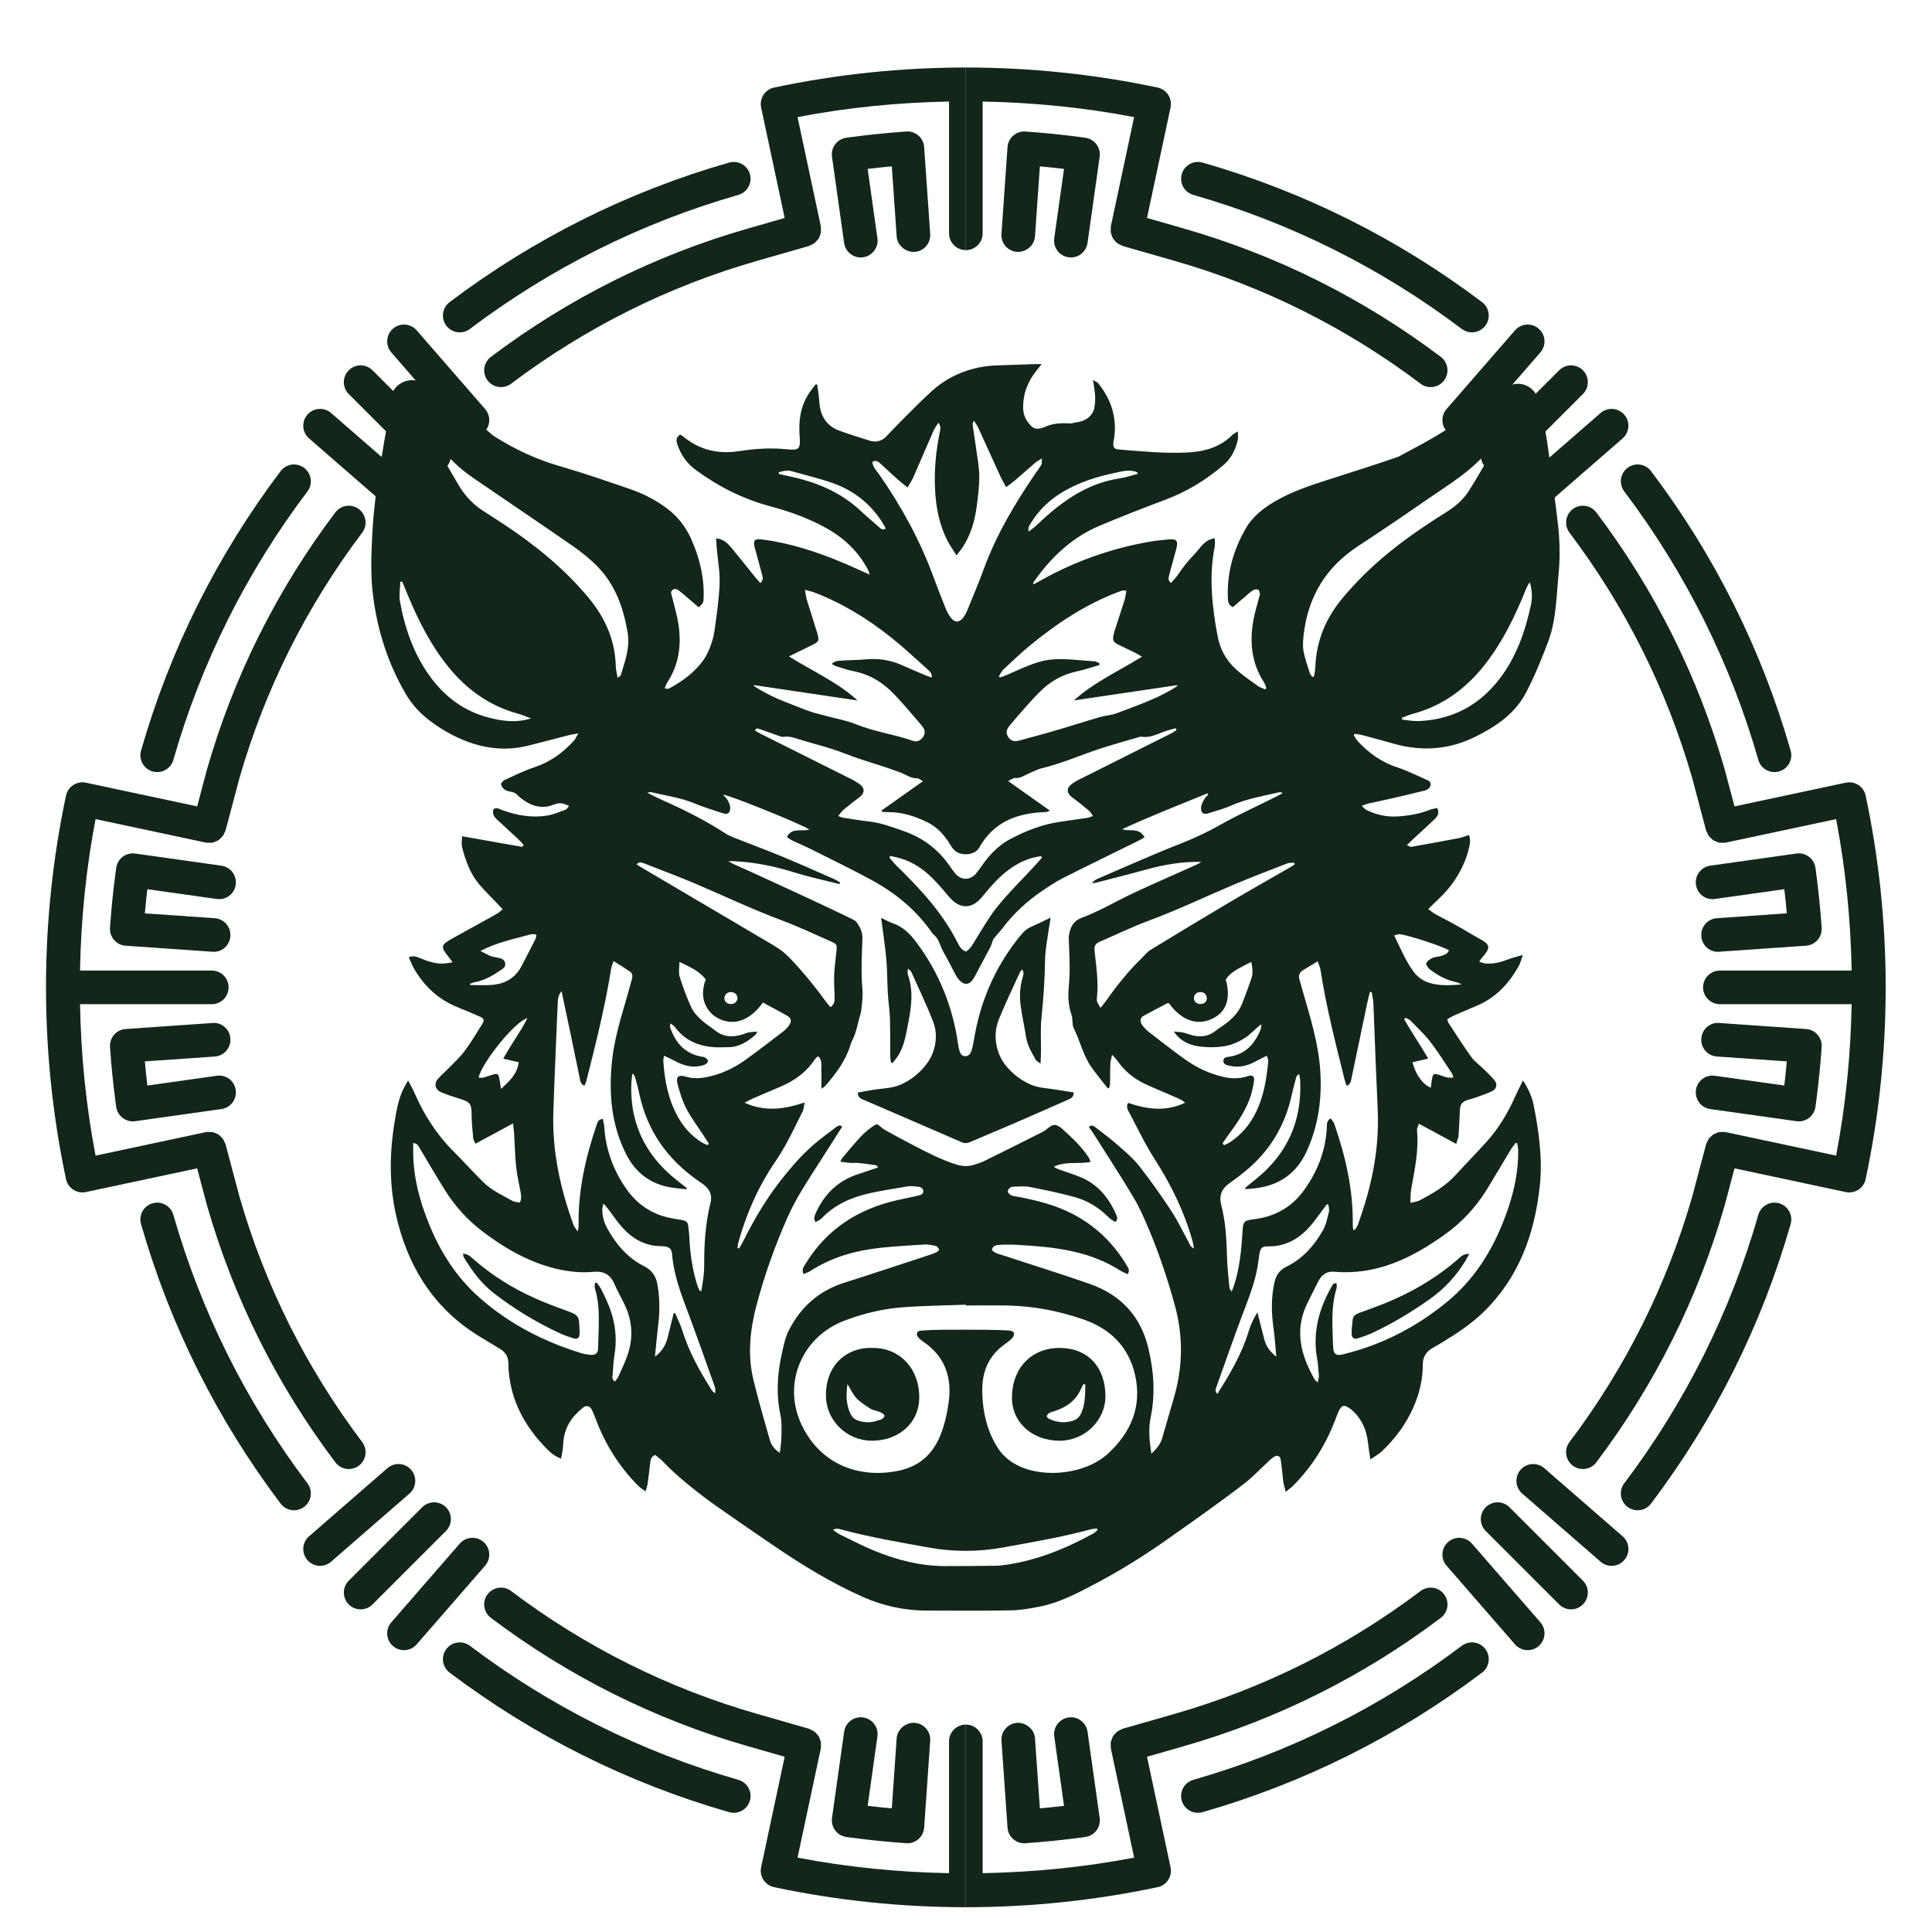
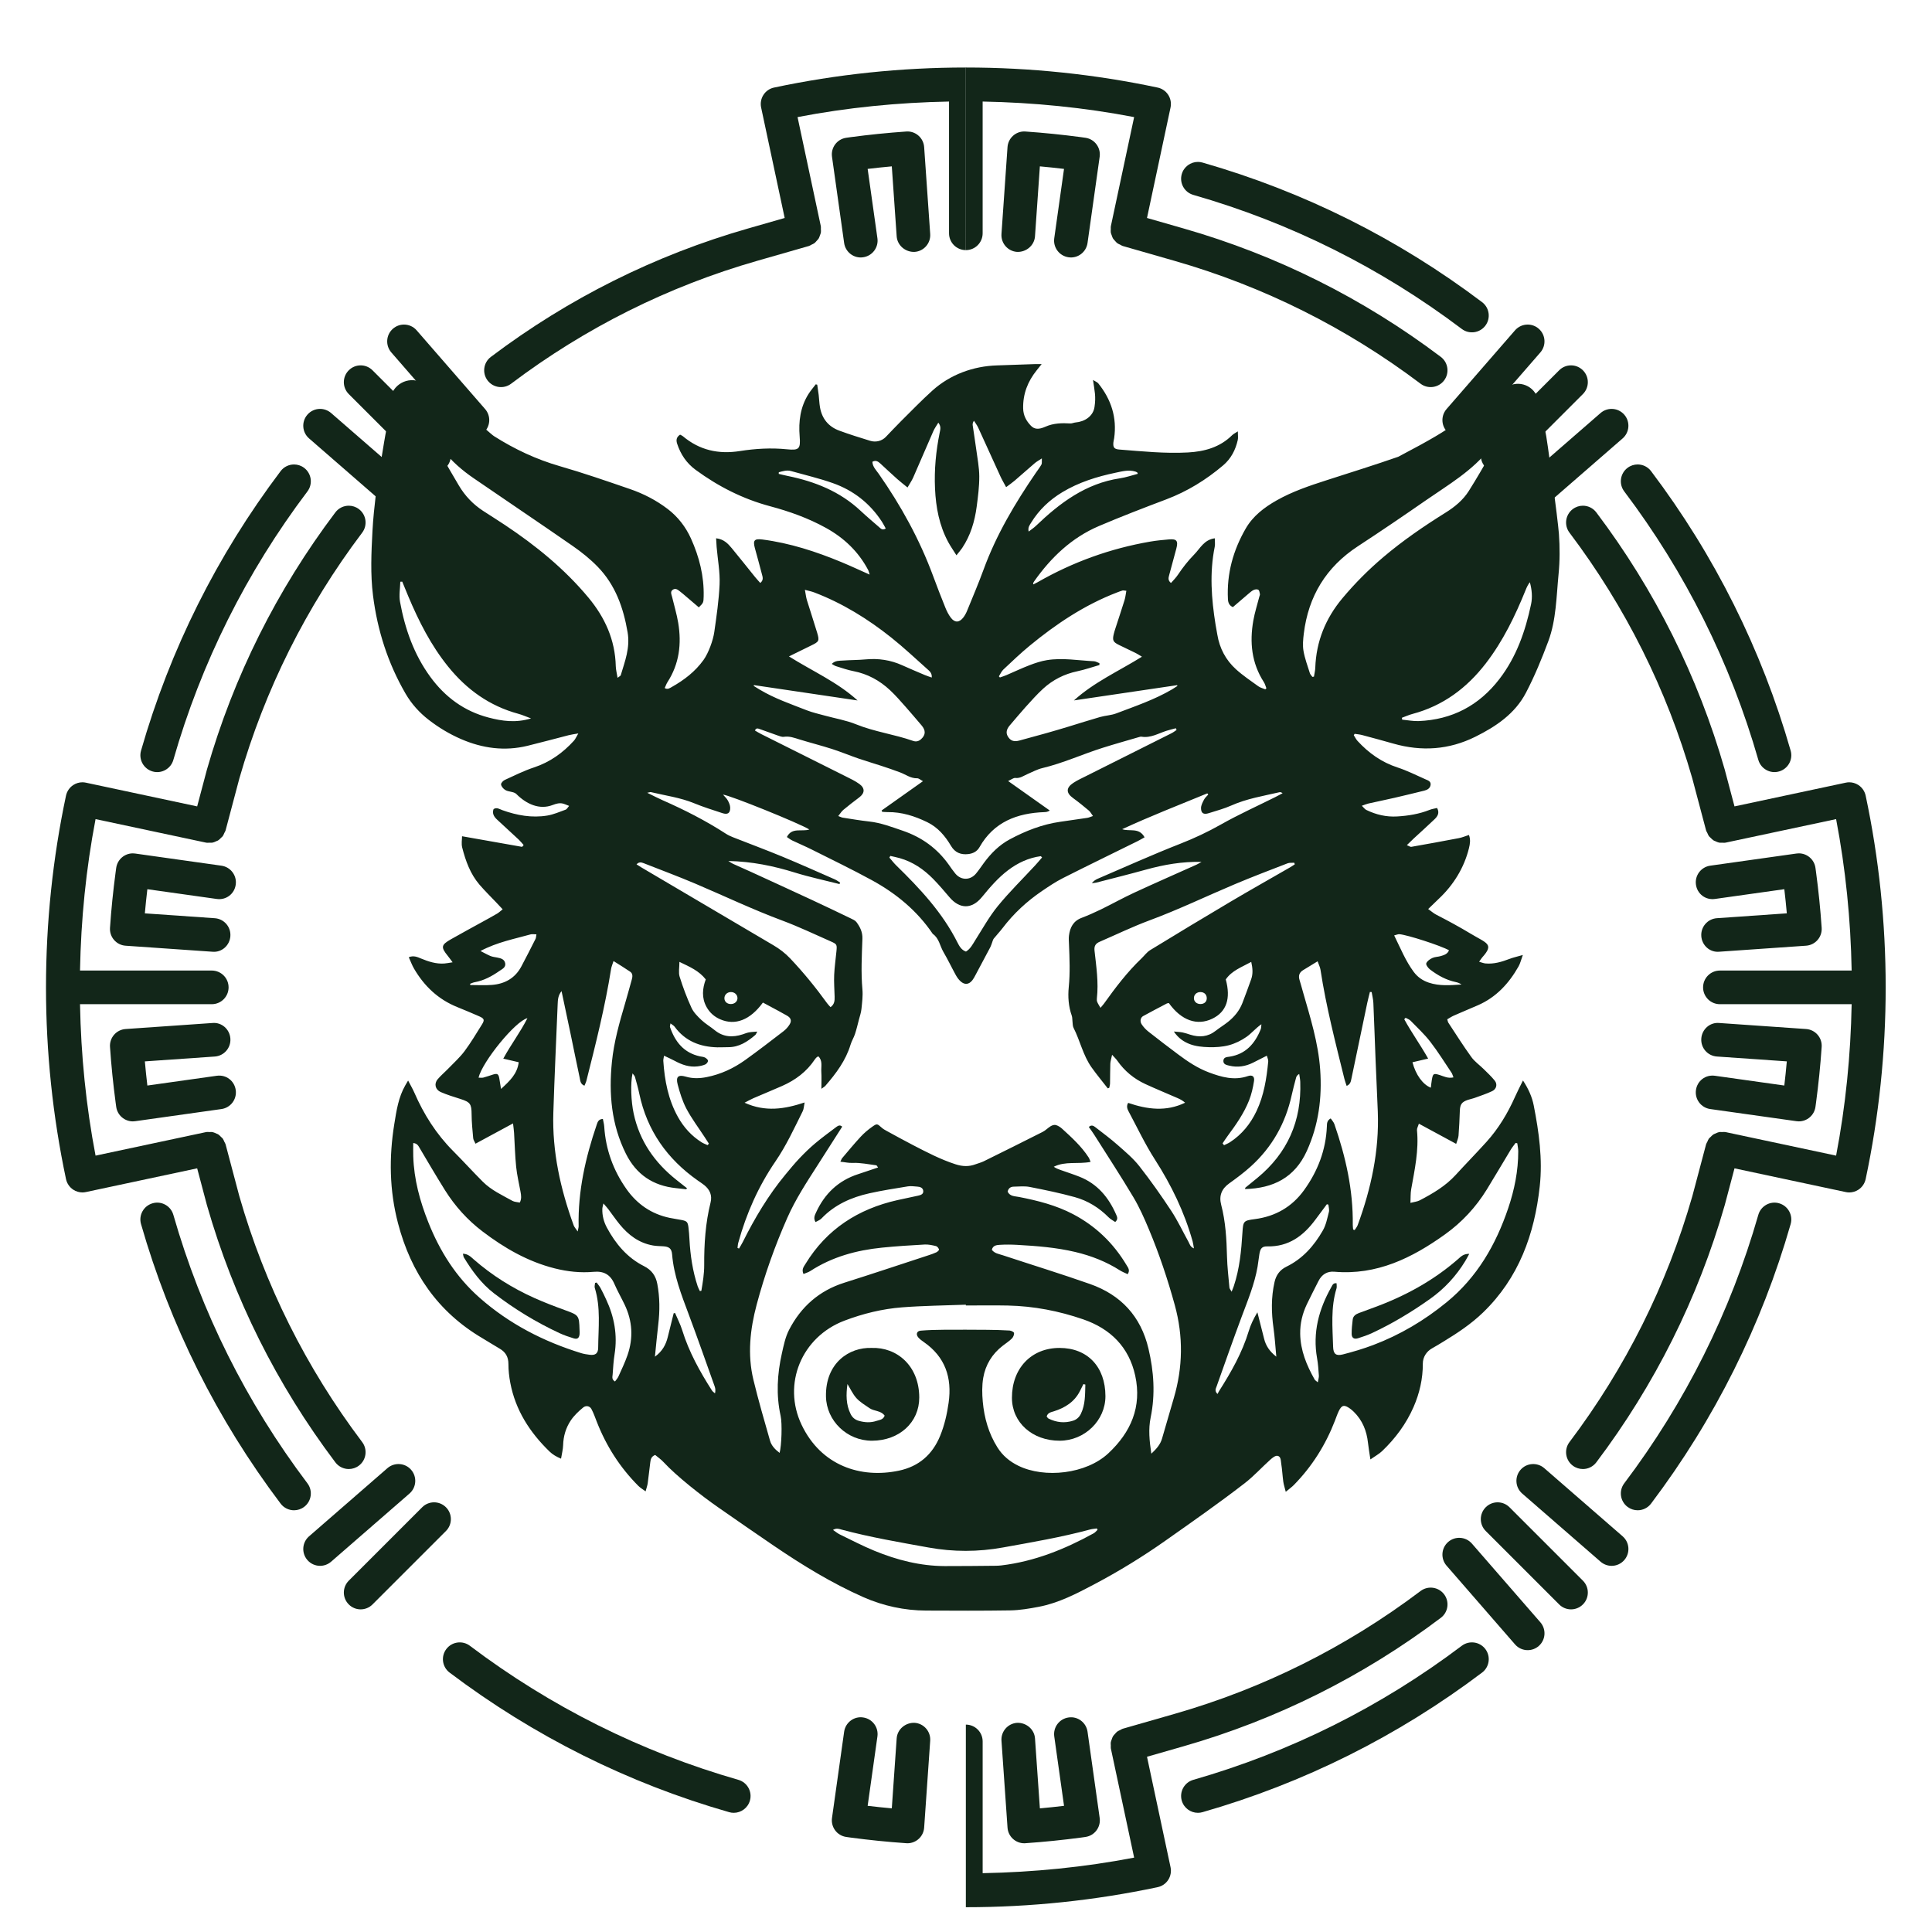
<svg xmlns="http://www.w3.org/2000/svg" xml:space="preserve" style="enable-background:new 0 0 2500 2500;" viewBox="0 0 2500 2500" y="0px" x="0px" id="Layer_1" version="1.1">
  <style type="text/css">
	.st0{fill:#122619;}
</style>
  <g>
-     <path d="M1228.04,2253.4v170.49c-65.93-1.24-131.68-7.76-196.02-20.13l30.14-141.31c0.26-1.22-0.01-2.38,0.04-3.59   c0.06-1.45,0.27-2.88,0.05-4.27c-0.22-1.43-0.82-2.69-1.31-4.04c-0.47-1.28-0.81-2.58-1.51-3.74c-0.73-1.22-1.75-2.17-2.7-3.22   c-0.92-1.02-1.73-2.1-2.85-2.94c-1.12-0.85-2.46-1.33-3.75-1.95c-1.11-0.54-2.03-1.34-3.26-1.69l-66.93-19.19   c-115.22-33-222.41-86.53-318.58-159.06c-9.56-7.22-23.21-5.31-30.45,4.25c-7.24,9.6-5.33,23.25,4.27,30.47   c100.44,75.76,212.41,131.67,332.78,166.16l47.41,13.6l-30.48,142.96c-1.19,5.62-0.1,11.55,3.04,16.39   c3.14,4.84,8.08,8.23,13.73,9.4c81.09,17.2,164.56,25.94,248.12,25.94v-236.3C1237.77,2231.63,1228.04,2241.38,1228.04,2253.4z" class="st0" />
    <path d="M955.45,2303.1c-125.76-36.05-242.66-94.41-347.45-173.49c-9.58-7.22-23.21-5.31-30.47,4.25   c-7.24,9.6-5.33,23.25,4.25,30.47c109.1,82.32,230.78,143.06,361.69,180.59c1.99,0.59,4.02,0.86,6.01,0.86   c9.44,0,18.16-6.24,20.89-15.76C973.69,2318.47,967,2306.42,955.45,2303.1z" class="st0" />
    <path d="M397.82,1919.41c-79.1-104.79-137.46-221.67-173.51-347.45c-3.3-11.55-15.49-18.3-26.9-14.9   c-11.55,3.32-18.24,15.37-14.92,26.92c37.53,130.89,98.29,252.57,180.61,361.65c4.27,5.66,10.79,8.66,17.38,8.66   c4.56,0,9.17-1.44,13.09-4.41C403.15,1942.66,405.06,1929.01,397.82,1919.41z" class="st0" />
    <path d="M532.01,1901.93c-7.88-9.09-21.65-9.95-30.68-2.14l-101.43,88.21c-9.05,7.88-10.01,21.61-2.13,30.7   c4.29,4.95,10.34,7.49,16.4,7.49c5.07,0,10.16-1.79,14.28-5.35l101.43-88.21C538.93,1924.75,539.89,1911.02,532.01,1901.93z" class="st0" />
    <path d="M577.05,1950.38c-8.47-8.5-22.28-8.5-30.74,0l-95,95c-8.5,8.5-8.5,22.28,0,30.74c4.23,4.25,9.81,6.4,15.37,6.4   s11.14-2.15,15.37-6.4l95-95C585.55,1972.62,585.55,1958.89,577.05,1950.38z" class="st0" />
-     <path d="M625.62,1995.25c-9.03-7.84-22.78-6.91-30.68,2.15l-88.58,101.86c-7.88,9.09-6.92,22.82,2.13,30.7   c4.12,3.59,9.21,5.35,14.28,5.35c6.07,0,12.11-2.54,16.4-7.49l88.58-101.86C635.63,2016.86,634.67,2003.13,625.62,1995.25z" class="st0" />
    <path d="M298.11,1343.93c-0.8-11.98-11.14-21.3-23.19-20.17l-112.38,7.8c-11.98,0.82-21.01,11.2-20.19,23.17   c1.64,24.23,4.1,48.26,7.28,72.02c0,0.04,0.76,5.54,0.76,5.58c1.54,10.85,10.85,18.73,21.52,18.73c0.99,0,2.03-0.08,3.06-0.23   l111.58-15.72c11.88-1.68,20.17-12.68,18.49-24.58c-1.66-11.86-12.31-20.21-24.58-18.49l-89.77,12.64   c-1.23-10.38-2.32-20.79-3.24-31.25l90.47-6.28C289.91,1366.32,298.95,1355.94,298.11,1343.93z" class="st0" />
    <path d="M1094.91,2376.99l5.75,0.82c23.78,3.16,47.77,5.62,72,7.29c0.51,0.04,1.01,0.08,1.52,0.08   c11.33,0,20.87-8.78,21.67-20.25l7.82-112.4c0.84-11.98-8.19-22.39-20.19-23.21c-11.68-0.47-22.35,8.19-23.19,20.17l-6.3,90.51   c-10.45-0.94-20.87-2.03-31.25-3.28l12.64-89.77c1.68-11.9-6.61-22.9-18.51-24.58c-11.94-1.79-22.9,6.67-24.56,18.49l-15.7,111.58   C1074.95,2364.27,1083.11,2375.24,1094.91,2376.99z" class="st0" />
    <path d="M1484.22,2273.24l47.4-13.6c120.38-34.49,232.34-90.39,332.78-166.16c9.6-7.22,11.51-20.87,4.27-30.47   c-7.24-9.56-20.89-11.47-30.45-4.25c-96.17,72.52-203.36,126.05-318.58,159.06l-66.93,19.19c-1.22,0.35-2.14,1.15-3.25,1.69   c-1.29,0.63-2.63,1.1-3.75,1.95c-1.12,0.85-1.92,1.92-2.85,2.94c-0.95,1.05-1.97,2-2.7,3.22c-0.7,1.16-1.04,2.46-1.51,3.74   c-0.5,1.35-1.09,2.6-1.31,4.04c-0.22,1.39-0.01,2.82,0.05,4.27c0.05,1.21-0.22,2.37,0.04,3.59l30.14,141.31   c-64.34,12.37-130.09,18.89-196.02,20.13V2253.4c0-12.02-9.73-21.77-21.75-21.77v236.3c83.56,0,167.03-8.74,248.12-25.94   c5.66-1.17,10.59-4.56,13.73-9.4c3.14-4.84,4.23-10.77,3.04-16.39L1484.22,2273.24z" class="st0" />
    <path d="M1891.57,2129.61c-104.79,79.08-221.69,137.44-347.45,173.49c-11.55,3.32-18.24,15.37-14.92,26.92   c2.73,9.52,11.45,15.76,20.89,15.76c1.99,0,4.02-0.27,6.01-0.86c130.91-37.53,252.59-98.27,361.69-180.59   c9.58-7.22,11.49-20.87,4.25-30.47C1914.79,2124.3,1901.15,2122.39,1891.57,2129.61z" class="st0" />
    <path d="M2302.17,1557.06c-11.41-3.39-23.6,3.36-26.9,14.9c-36.05,125.78-94.41,242.66-173.51,347.45   c-7.24,9.6-5.33,23.25,4.25,30.47c3.92,2.96,8.52,4.41,13.09,4.41c6.59,0,13.11-3,17.38-8.66   c82.32-109.08,143.08-230.76,180.61-361.65C2320.41,1572.43,2313.71,1560.37,2302.17,1557.06z" class="st0" />
    <path d="M1998.26,1899.79c-9.03-7.8-22.8-6.95-30.68,2.14s-6.92,22.82,2.13,30.7l101.43,88.21   c4.12,3.55,9.21,5.35,14.28,5.35c6.07,0,12.11-2.54,16.41-7.49c7.88-9.09,6.92-22.82-2.13-30.7L1998.26,1899.79z" class="st0" />
    <path d="M1953.27,1950.38c-8.47-8.5-22.28-8.5-30.74,0c-8.5,8.51-8.5,22.24,0,30.74l95,95   c4.23,4.25,9.81,6.4,15.37,6.4c5.56,0,11.14-2.15,15.37-6.4c8.5-8.47,8.5-22.24,0-30.74L1953.27,1950.38z" class="st0" />
    <path d="M1904.64,1997.4c-7.9-9.05-21.65-9.99-30.68-2.15c-9.05,7.88-10.01,21.61-2.13,30.7l88.58,101.86   c4.29,4.95,10.34,7.49,16.41,7.49c5.07,0,10.16-1.76,14.28-5.35c9.05-7.88,10.01-21.61,2.13-30.7L1904.64,1997.4z" class="st0" />
    <path d="M2219.13,1392.03c-12.27-1.72-22.92,6.63-24.58,18.49c-1.68,11.9,6.61,22.9,18.49,24.58l111.58,15.72   c1.03,0.16,2.07,0.23,3.06,0.23c10.67,0,19.97-7.88,21.51-18.73c0-0.04,0.76-5.54,0.76-5.58c3.18-23.76,5.64-47.79,7.28-72.02   c0.82-11.98-8.21-22.35-20.19-23.17l-112.38-7.8c-12.05-1.13-22.39,8.19-23.19,20.17c-0.84,12.01,8.19,22.39,20.19,23.21   l90.47,6.28c-0.92,10.45-2.01,20.87-3.24,31.25L2219.13,1392.03z" class="st0" />
    <path d="M1339.29,2249.5c-0.84-11.98-11.51-20.64-23.19-20.17c-12,0.82-21.03,11.24-20.19,23.21l7.82,112.4   c0.8,11.47,10.34,20.25,21.67,20.25c0.51,0,1.01-0.04,1.52-0.08c24.23-1.68,48.22-4.14,72-7.29l5.76-0.82   c11.8-1.76,19.96-12.72,18.3-24.54l-15.7-111.58c-1.66-11.82-12.62-20.29-24.56-18.49c-11.9,1.68-20.19,12.68-18.51,24.58   l12.64,89.77c-10.38,1.25-20.79,2.34-31.25,3.28L1339.29,2249.5z" class="st0" />
    <path d="M267.77,1559.48c34.53,120.43,90.43,232.4,166.18,332.78c4.27,5.66,10.79,8.66,17.38,8.66   c4.56,0,9.17-1.44,13.09-4.41c9.58-7.22,11.49-20.87,4.25-30.47c-72.51-96.09-126.03-203.26-158.96-318.15l-17.83-67.22   c-0.32-1.21-1.09-2.14-1.6-3.24c-0.64-1.4-1.13-2.88-2.03-4.1c-0.62-0.83-1.46-1.39-2.18-2.13c-1.29-1.32-2.54-2.63-4.11-3.58   c-0.5-0.3-1.08-0.4-1.61-0.65c-1.98-0.98-4-1.83-6.22-2.17c-0.88-0.14-1.79,0.1-2.68,0.06c-1.7-0.03-3.38-0.29-5.12,0.12   l-142.67,30.39c-12.33-64.28-18.88-130-20.12-195.96h170.5c12.02,0,21.75-9.75,21.75-21.77c0-12.02-9.73-21.77-21.75-21.77h-170.5   c1.24-65.96,7.79-131.68,20.12-195.96l142.67,30.39c1.74,0.41,3.42,0.15,5.12,0.12c0.9-0.04,1.81,0.2,2.68,0.06   c2.22-0.33,4.24-1.18,6.22-2.17c0.53-0.25,1.11-0.35,1.61-0.65c1.57-0.94,2.82-2.26,4.11-3.58c0.73-0.73,1.56-1.3,2.18-2.13   c0.9-1.22,1.39-2.69,2.03-4.1c0.51-1.1,1.28-2.03,1.6-3.24l17.83-67.22c32.93-114.89,86.45-222.06,158.96-318.15   c7.24-9.6,5.32-23.25-4.25-30.47c-3.92-2.96-8.52-4.41-13.09-4.41c-6.59,0-13.11,3-17.38,8.66   C358.2,763.42,302.3,875.38,267.77,995.82l-12.64,47.65l-143.9-30.68c-1.5-0.31-3-0.51-4.53-0.51c-4.18,0-8.29,1.21-11.84,3.51   c-4.84,3.16-8.23,8.11-9.44,13.73c-17.19,80.99-25.9,164.48-25.9,248.12c0,83.64,8.72,167.13,25.9,248.12   c1.21,5.62,4.6,10.57,9.44,13.73c3.55,2.3,7.67,3.51,11.84,3.51c1.52,0,3.02-0.2,4.53-0.51l143.9-30.68L267.77,1559.48z" class="st0" />
    <path d="M987.93,122.71c-3.14,4.84-4.23,10.77-3.04,16.39l30.48,142.96l-47.41,13.6   c-120.37,34.49-232.34,90.39-332.78,166.16c-9.6,7.22-11.51,20.87-4.27,30.47c7.24,9.56,20.89,11.47,30.45,4.25   C757.52,424,864.71,370.48,979.94,337.47l66.93-19.19c1.23-0.35,2.15-1.15,3.26-1.69c1.29-0.62,2.63-1.1,3.75-1.95   c1.12-0.85,1.92-1.92,2.85-2.95c0.95-1.05,1.97-2,2.7-3.22c0.7-1.16,1.04-2.46,1.51-3.74c0.5-1.35,1.09-2.6,1.31-4.04   c0.22-1.39,0.01-2.82-0.05-4.27c-0.05-1.21,0.22-2.37-0.04-3.59l-30.14-141.31c64.34-12.37,130.09-18.89,196.02-20.13v170.49   c0,12.02,9.73,21.77,21.75,21.77V87.36c-83.57,0-167.03,8.74-248.12,25.94C996.01,114.47,991.07,117.87,987.93,122.71z" class="st0" />
-     <path d="M608.01,425.68C712.79,346.6,829.7,288.24,955.45,252.19c11.55-3.32,18.24-15.37,14.92-26.92   c-2.73-9.52-11.45-15.76-20.89-15.76c-1.99,0-4.02,0.27-6.01,0.86c-130.91,37.53-252.59,98.27-361.69,180.59   c-9.58,7.22-11.49,20.87-4.25,30.47C584.79,430.99,598.43,432.9,608.01,425.68z" class="st0" />
    <path d="M197.41,998.24c11.41,3.39,23.6-3.36,26.9-14.9c36.05-125.78,94.41-242.66,173.51-347.45   c7.24-9.6,5.32-23.25-4.25-30.47c-3.92-2.96-8.52-4.41-13.09-4.41c-6.59,0-13.11,3-17.38,8.66   c-82.32,109.08-143.08,230.76-180.61,361.65C179.18,982.86,185.87,994.92,197.41,998.24z" class="st0" />
    <path d="M501.33,655.51c9.03,7.8,22.8,6.94,30.68-2.15c7.88-9.09,6.92-22.82-2.13-30.7l-101.43-88.21   c-4.12-3.55-9.21-5.35-14.28-5.35c-6.07,0-12.11,2.54-16.4,7.49c-7.88,9.09-6.92,22.82,2.13,30.7L501.33,655.51z" class="st0" />
    <path d="M546.31,604.91c8.47,8.5,22.28,8.5,30.74,0c8.5-8.5,8.5-22.24,0-30.74l-95-95c-4.23-4.25-9.81-6.4-15.37-6.4   s-11.14,2.15-15.37,6.4c-8.5,8.46-8.5,22.24,0,30.74L546.31,604.91z" class="st0" />
    <path d="M594.94,557.9c7.9,9.05,21.65,9.99,30.68,2.14c9.05-7.88,10.01-21.61,2.13-30.7l-88.58-101.86   c-4.29-4.96-10.34-7.49-16.4-7.49c-5.07,0-10.16,1.76-14.28,5.35c-9.05,7.88-10.01,21.61-2.13,30.7L594.94,557.9z" class="st0" />
    <path d="M280.45,1163.26c12.27,1.72,22.92-6.63,24.58-18.49c1.68-11.9-6.61-22.9-18.49-24.58l-111.58-15.72   c-1.04-0.16-2.07-0.23-3.06-0.23c-10.67,0-19.97,7.88-21.52,18.73c0,0.04-0.76,5.54-0.76,5.58c-3.18,23.76-5.64,47.79-7.28,72.02   c-0.82,11.98,8.21,22.36,20.19,23.17l112.38,7.8c12.06,1.13,22.39-8.19,23.19-20.17c0.84-12.02-8.19-22.39-20.19-23.21l-90.47-6.28   c0.92-10.46,2.01-20.87,3.24-31.25L280.45,1163.26z" class="st0" />
    <path d="M1160.29,305.79c0.84,11.98,11.51,20.64,23.19,20.17c12-0.82,21.03-11.24,20.19-23.21l-7.82-112.4   c-0.8-11.47-10.34-20.25-21.67-20.25c-0.51,0-1.01,0.04-1.52,0.08c-24.23,1.68-48.22,4.13-72,7.3l-5.75,0.82   c-11.8,1.76-19.96,12.72-18.3,24.54l15.7,111.58c1.66,11.82,12.62,20.29,24.56,18.49c11.9-1.68,20.19-12.68,18.51-24.58   l-12.64-89.77c10.38-1.25,20.79-2.34,31.25-3.28L1160.29,305.79z" class="st0" />
    <path d="M1271.54,301.89V131.4c65.93,1.24,131.68,7.76,196.02,20.13l-30.14,141.31c-0.26,1.22,0.01,2.38-0.04,3.59   c-0.06,1.45-0.27,2.88-0.05,4.27c0.22,1.43,0.82,2.69,1.31,4.04c0.47,1.28,0.81,2.58,1.51,3.74c0.73,1.22,1.75,2.17,2.7,3.22   c0.92,1.02,1.73,2.1,2.85,2.95c1.12,0.85,2.46,1.33,3.75,1.95c1.11,0.54,2.03,1.34,3.25,1.69l66.93,19.19   c115.23,33.01,222.41,86.53,318.58,159.06c9.56,7.22,23.21,5.31,30.45-4.25c7.24-9.6,5.32-23.25-4.27-30.47   c-100.44-75.76-212.41-131.67-332.78-166.16l-47.4-13.6l30.47-142.96c1.19-5.62,0.1-11.55-3.04-16.39   c-3.14-4.84-8.08-8.23-13.73-9.4c-81.09-17.2-164.56-25.94-248.12-25.94v236.3C1261.81,323.66,1271.54,313.91,1271.54,301.89z" class="st0" />
    <path d="M1544.12,252.19c125.76,36.05,242.66,94.41,347.45,173.49c9.58,7.22,23.21,5.31,30.47-4.25   c7.24-9.6,5.32-23.25-4.25-30.47c-109.1-82.32-230.78-143.06-361.69-180.59c-1.99-0.58-4.02-0.86-6.01-0.86   c-9.44,0-18.16,6.24-20.89,15.76C1525.89,236.82,1532.58,248.87,1544.12,252.19z" class="st0" />
    <path d="M2101.76,635.88c79.1,104.79,137.46,221.67,173.51,347.45c3.3,11.55,15.49,18.3,26.9,14.9   c11.55-3.32,18.24-15.37,14.92-26.92c-37.53-130.89-98.29-252.57-180.61-361.65c-4.27-5.66-10.79-8.66-17.38-8.66   c-4.56,0-9.17,1.44-13.09,4.41C2096.43,612.63,2094.52,626.28,2101.76,635.88z" class="st0" />
    <path d="M1967.57,653.36c7.88,9.09,21.65,9.95,30.68,2.15l101.43-88.21c9.05-7.88,10.01-21.61,2.13-30.7   c-4.29-4.95-10.34-7.49-16.41-7.49c-5.07,0-10.16,1.79-14.28,5.35l-101.43,88.21C1960.65,630.54,1959.69,644.27,1967.57,653.36z" class="st0" />
    <path d="M1922.53,604.91c8.46,8.5,22.28,8.5,30.74,0l95-95c8.5-8.5,8.5-22.28,0-30.74c-4.23-4.25-9.81-6.4-15.37-6.4   c-5.56,0-11.14,2.15-15.37,6.4l-95,95C1914.03,582.67,1914.03,596.4,1922.53,604.91z" class="st0" />
    <path d="M1873.96,560.04c9.03,7.84,22.78,6.91,30.68-2.14l88.58-101.86c7.88-9.09,6.92-22.82-2.13-30.7   c-4.12-3.59-9.21-5.35-14.28-5.35c-6.07,0-12.11,2.54-16.41,7.49l-88.58,101.86C1863.95,538.43,1864.91,552.16,1873.96,560.04z" class="st0" />
    <path d="M2201.47,1211.36c0.8,11.98,11.14,21.3,23.19,20.17l112.38-7.8c11.98-0.82,21.01-11.2,20.19-23.17   c-1.64-24.23-4.1-48.26-7.28-72.02c0-0.04-0.76-5.54-0.76-5.58c-1.54-10.85-10.85-18.73-21.51-18.73c-1,0-2.03,0.08-3.06,0.23   l-111.58,15.72c-11.88,1.68-20.17,12.68-18.49,24.58c1.66,11.86,12.31,20.21,24.58,18.49l89.77-12.64   c1.23,10.38,2.32,20.79,3.24,31.25l-90.47,6.28C2209.67,1188.97,2200.64,1199.35,2201.47,1211.36z" class="st0" />
    <path d="M1404.67,178.3l-5.76-0.82c-23.78-3.16-47.77-5.62-72-7.3c-0.51-0.04-1.01-0.08-1.52-0.08   c-11.33,0-20.87,8.78-21.67,20.25l-7.82,112.4c-0.84,11.98,8.19,22.39,20.19,23.21c11.68,0.47,22.36-8.19,23.19-20.17l6.3-90.51   c10.46,0.94,20.87,2.03,31.25,3.28l-12.64,89.77c-1.68,11.9,6.61,22.9,18.51,24.58c11.94,1.79,22.9-6.67,24.56-18.49l15.7-111.58   C1424.63,191.02,1416.47,180.05,1404.67,178.3z" class="st0" />
    <path d="M2414.15,1029.52c-1.21-5.62-4.6-10.57-9.44-13.73c-3.55-2.3-7.67-3.51-11.84-3.51   c-1.52,0-3.02,0.19-4.53,0.51l-143.9,30.68l-12.64-47.65c-34.53-120.43-90.43-232.4-166.18-332.78   c-4.27-5.66-10.79-8.66-17.38-8.66c-4.56,0-9.17,1.44-13.09,4.41c-9.58,7.22-11.49,20.87-4.25,30.47   c72.51,96.09,126.03,203.26,158.96,318.15l17.83,67.22c0.32,1.21,1.09,2.14,1.6,3.24c0.64,1.4,1.13,2.88,2.03,4.1   c0.62,0.83,1.46,1.39,2.18,2.13c1.29,1.32,2.54,2.63,4.11,3.58c0.5,0.3,1.08,0.4,1.61,0.65c1.98,0.99,4,1.83,6.22,2.17   c0.88,0.14,1.79-0.1,2.68-0.06c1.7,0.03,3.38,0.29,5.12-0.12l142.67-30.39c12.33,64.29,18.88,130,20.12,195.96h-170.5   c-12.01,0-21.75,9.75-21.75,21.77c0,12.02,9.73,21.77,21.75,21.77h170.5c-1.24,65.96-7.79,131.68-20.12,195.96l-142.67-30.39   c-1.74-0.41-3.42-0.15-5.12-0.12c-0.9,0.04-1.81-0.19-2.68-0.06c-2.22,0.33-4.24,1.18-6.22,2.17c-0.53,0.25-1.11,0.35-1.61,0.65   c-1.57,0.95-2.82,2.26-4.11,3.58c-0.73,0.73-1.56,1.3-2.18,2.13c-0.9,1.22-1.39,2.69-2.03,4.1c-0.51,1.1-1.28,2.03-1.6,3.24   l-17.83,67.22c-32.93,114.89-86.45,222.06-158.96,318.15c-7.24,9.6-5.32,23.25,4.25,30.47c3.92,2.97,8.52,4.41,13.09,4.41   c6.59,0,13.11-3,17.38-8.66c75.74-100.38,131.65-212.35,166.18-332.78l12.64-47.65l143.9,30.68c1.5,0.31,3,0.51,4.53,0.51   c4.18,0,8.29-1.21,11.84-3.51c4.84-3.16,8.23-8.11,9.44-13.73c17.19-80.99,25.91-164.48,25.91-248.12   C2440.06,1194,2431.34,1110.51,2414.15,1029.52z" class="st0" />
  </g>
  <g>
    <path d="M2017.24,690.87c-1.21-17.1-15.57-126.36-17.72-133.39c-0.98-3.2-5.2-21.78-9.22-39.97   c-4.03-18.23-25.08-26.72-40.7-16.49c-79.34,51.97-51.46,43.4-140.19,90.01c-30.65,10.68-61.65,20.34-92.55,30.29   c-22.32,7.19-44.52,14.62-65.03,26.26c-16,9.08-30.46,20.1-39.8,36.23c-16.33,28.21-24.77,58.59-23.09,91.47   c0.25,4.81,1.8,8.3,6.41,10.32c6.82-5.86,13.43-11.58,20.11-17.23c2.14-1.81,4.29-3.8,6.78-4.97c1.74-0.82,4.58-1.17,5.98-0.26   c1.36,0.88,1.76,3.58,2.12,5.56c0.2,1.11-0.53,2.39-0.84,3.59c-2.62,10.27-5.91,20.42-7.73,30.83   c-4.9,27.98-2.25,54.86,13.59,79.42c1.56,2.41,2.26,5.37,3.36,8.08c-0.48,0.46-0.95,0.92-1.43,1.38c-3.04-1.3-6.45-2.09-9.06-3.98   c-9.86-7.12-20.06-13.94-29.02-22.1c-13.06-11.89-21.07-27.02-23.98-44.63c-0.71-4.32-1.6-8.61-2.29-12.93   c-5.38-33.53-7.92-67.09-1.1-100.78c0.69-3.39,0.09-7.03,0.09-11.04c-13.96,1.91-18.86,13.04-26.57,20.89   c-7.92,8.06-14.84,16.91-21.12,26.31c-2.59,3.88-5.94,7.21-9,10.63c-4.02-3.19-3.35-6.48-2.4-9.94c3.15-11.45,6.23-22.93,9.29-34.4   c2.71-10.15,0.59-12.93-9.58-12.04c-8.09,0.71-16.21,1.47-24.2,2.85c-51.6,8.91-100.13,26.43-145.57,52.46   c-1.77,1.01-3.61,1.89-5.53,2.89c-0.29-0.94-0.5-1.25-0.42-1.42c0.4-0.84,0.8-1.7,1.33-2.45c21.84-31.02,48.59-56.56,83.83-71.61   c28.71-12.25,57.88-23.47,87.09-34.5c27.27-10.3,51.56-25.28,73.68-44.05c10.19-8.64,15.99-19.92,18.9-32.73   c0.69-3.06,0.1-6.41,0.1-11.23c-3.44,2.26-5.7,3.27-7.34,4.9c-15.85,15.72-35.75,21.2-57.17,22.38   c-29.76,1.63-59.37-1.47-88.99-3.79c-6.49-0.51-8.13-2.79-7.54-9.2c0.17-1.86,0.75-3.68,1.01-5.53   c3.78-26.68-3.85-50.09-20.51-70.82c-1.28-1.59-3.57-2.37-6.87-4.46c2.05,14.39,4.03,21.16,1.94,35.01   c-1.81,11.96-12.62,18.98-24.67,20c-2.27,0.19-4.35,1.4-6.67,1.25c-10.98-0.7-21.96-0.33-32.01,4.15   c-8.89,3.96-14.38,3.52-18.93-1.18c-6.04-6.24-9.87-13.35-10.05-22.48c-0.37-18.74,5.97-34.9,17.55-49.28   c1.86-2.31,3.71-4.65,6.39-8.01c-3.91,0-6.34-0.07-8.77,0.01c-16.26,0.55-32.52,1.22-48.78,1.68   c-30.91,0.88-60.91,11.91-83.87,32.62c-13.9,12.54-26.93,26.04-40.24,39.23c-6.84,6.78-13.37,13.87-20.08,20.78   c-5.18,5.33-12.99,7.15-20.09,4.96c-13.43-4.14-26.86-8.31-40.04-13.17c-13.99-5.17-22.45-15.52-24.98-30.32   c-0.89-5.22-1.04-10.56-1.66-15.83c-0.53-4.45-1.26-8.87-1.89-13.31c-0.64-0.15-1.29-0.31-1.93-0.46   c-3.14,4.15-6.59,8.09-9.35,12.48c-10.63,16.88-13.05,35.52-11.45,55.01c1.32,16.07-0.73,18.17-16.45,16.56   c-20.31-2.08-40.86-0.89-61.02,2.3c-27.46,4.34-52.03-1.04-73.65-19.21c-1.1-0.92-2.54-1.43-3.64-2.03   c-4.83,3.24-5.31,7.09-3.76,11.81c4.54,13.77,12.18,25.16,24.01,33.82c29.3,21.45,61.02,37.59,96.29,47.02   c25.05,6.7,49.5,15.42,72.34,28.08c23.29,12.91,41.84,30.54,54.39,54.2c0.87,1.64,1.2,3.56,2.04,6.16   c-12.87-5.72-24.47-11.15-36.29-16.06c-32.98-13.7-66.77-24.7-102.35-29.34c-10.52-1.37-12.58,1.05-9.88,11.08   c3.01,11.17,6.19,22.29,9.04,33.49c0.93,3.68,2.72,7.82-2.03,11.66c-2.41-2.74-4.73-5.18-6.84-7.79   c-10.04-12.4-19.89-24.96-30.08-37.24c-4.94-5.96-10.31-11.65-20.25-12.8c0.26,4.29,0.39,7.81,0.69,11.33   c1.38,16.17,4.52,32.42,3.81,48.5c-0.91,20.56-3.94,41.05-6.85,61.48c-1.54,10.82-7.54,27.27-13.91,36.15   c-10.84,15.12-25.25,26.1-41.27,35.09c-2.4,1.34-5.2,3.55-8.98,1.26c1.28-2.76,2.17-5.45,3.66-7.76   c15.25-23.64,18.33-49.56,13.82-76.63c-1.89-11.34-5.26-22.44-7.95-33.65c-0.78-3.25-2.78-6.81,1.14-9.31   c3.22-2.05,5.96-0.14,8.49,1.85c1.48,1.16,2.96,2.31,4.39,3.52c6.89,5.85,13.76,11.73,20.6,17.57c5.9-5.86,6.06-5.94,6.26-14.18   c0.63-26.34-5.68-51.12-16.46-74.99c-6.77-14.99-16.93-28.1-30.01-38.08c-14.88-11.36-31.36-19.84-48.88-25.86   c-30.11-10.35-60.23-20.8-90.81-29.6c-30.37-8.74-58.43-21.95-84.94-38.72c-7.6-4.81-52.5-49.8-94.23-69.81   c-17.42-8.35-37.88,3.14-40.17,22.32c-2.14,17.88-4.55,37.21-5.29,40.24c-1.74,7.15-12.68,76.33-13.28,81.47   c-1.88,16.15-3.64,32.34-4.5,48.57c-1.47,27.79-2.78,55.59,0.73,83.41c5.7,45.13,19.27,87.54,42.14,126.94   c7.64,13.16,17.86,24.51,29.9,33.82c12.92,9.99,26.82,18.37,41.81,24.87c27.76,12.03,56.42,15.96,86.09,8.73   c17.89-4.36,35.66-9.23,53.5-13.78c3.2-0.82,6.51-1.2,12.21-2.22c-2.67,4.5-3.77,7.3-5.67,9.39   c-14.33,15.75-31.02,27.74-51.58,34.55c-12.99,4.3-25.37,10.48-37.86,16.2c-2.19,1-5.08,4.07-4.86,5.85   c0.31,2.54,2.75,5.41,5.08,6.96c4.33,2.89,11.36,2.08,14.65,5.39c12.97,13.05,29.91,20.88,47.07,14.26   c11.05-4.27,13.41-1.78,21.26,1.14c-2.05,2.35-2.94,4.33-4.36,4.84c-7.9,2.83-15.77,6.35-23.96,7.69   c-19.86,3.26-39.17-0.24-58.01-6.98c-3.61-1.29-7.27-4.09-11.43-1.39c-2.07,5.71,0.57,9.86,4.37,13.42   c9.36,8.77,18.89,17.36,28.26,26.13c2.33,2.18,4.29,4.74,6.3,6.98c-1.33,1.45-1.83,2.35-2.16,2.3c-25.76-4.5-51.5-9.08-77.56-13.71   c0,4.23-1.06,9.7,0.19,14.59c4.44,17.35,10.49,34.19,22.37,48.06c6.91,8.06,14.55,15.49,21.86,23.21c2.52,2.66,5.01,5.35,8.14,8.69   c-2.82,2.23-4.8,4.18-7.12,5.55c-5.92,3.5-11.97,6.76-17.99,10.09c-13.95,7.71-28,15.26-41.85,23.15   c-12.75,7.27-13.18,10.21-4.09,21.42c1.84,2.27,3.52,4.66,6.28,8.35c-4.92,0.74-7.89,1.4-10.9,1.59   c-10.58,0.69-20.36-2.51-29.96-6.47c-4.75-1.96-9.5-4.24-15.87-1.69c2.43,5.33,4.21,10.33,6.84,14.83   c13.16,22.56,31.22,39.69,55.71,49.61c9.55,3.87,19.07,7.84,28.5,11.99c6.66,2.93,7.32,4.75,3.67,10.57   c-7.32,11.65-14.33,23.56-22.55,34.56c-6.12,8.18-13.89,15.14-21.04,22.55c-4.53,4.7-9.63,8.91-13.81,13.89   c-4.9,5.83-2.95,13.44,4.03,16.48c8.18,3.56,16.79,6.2,25.33,8.9c12.98,4.1,14.55,6.59,14.63,19.98   c0.06,10.29,1.13,20.58,2.05,30.84c0.19,2.15,1.72,4.19,2.99,7.11c16.29-8.8,31.56-17.06,48.57-26.25   c0.59,5.34,1.13,8.8,1.34,12.28c0.9,14.65,1.2,29.36,2.7,43.95c1.11,10.85,3.73,21.55,5.68,32.32c0.82,4.54,1.51,9.07-0.96,13.87   c-3.47-0.74-6.85-0.72-9.42-2.14c-13.37-7.43-27.5-13.86-38.48-24.86c-13.03-13.06-25.45-26.74-38.47-39.82   c-21.73-21.82-37.83-47.28-50.07-75.37c-2.18-5.01-5-9.74-8.09-15.7c-1.73,2.94-2.66,4.47-3.55,6.02   c-8.97,15.53-11.51,32.86-14.31,50.18c-6.98,43.14-6.37,85.84,4.76,128.4c16.76,64.09,51.44,114.71,109.04,148.71   c7.54,4.45,14.91,9.19,22.48,13.58c7.76,4.49,11.39,10.79,11.38,19.97c-0.01,8.08,0.91,16.27,2.41,24.23   c6.69,35.44,25.28,64.23,50.8,88.96c3.98,3.86,8.72,6.67,14.89,9.25c1.06-6.58,2.54-12.03,2.69-17.52   c0.32-11.62,3.55-22.41,9.83-31.84c4.24-6.36,10.08-11.9,16.03-16.8c3.67-3.02,8.59-2.16,10.82,2.04   c2.78,5.23,4.74,10.89,6.9,16.42c12.24,31.3,29.95,59.06,53.7,82.87c2.44,2.45,5.54,4.24,9.42,7.15c1.24-4.65,2.34-7.54,2.75-10.53   c1.24-8.98,2.15-18.01,3.32-27c0.48-3.69,1.05-7.49,6.32-9.61c3.44,2.84,7.57,5.72,10.89,9.31c17.07,18.44,49.47,43.74,70.09,58.11   c24.07,16.77,48.17,33.5,72.43,49.99c36.97,25.12,75,48.46,115.97,66.59c25.6,11.33,53.26,17.28,81.25,17.39   c36.25,0.14,72.5,0.35,108.73-0.24c12.39-0.2,24.87-2.32,37.09-4.66c25.72-4.93,48.74-16.94,71.61-29.03   c31.83-16.82,62.55-35.62,91.97-56.36c34.52-24.34,69.26-48.58,102.72-74.43c11.83-9.14,22.01-20.42,33.16-30.47   c2.62-2.36,6.42-5.46,9.24-5.07c4.72,0.65,4.38,6.3,4.98,10.08c1.23,7.71,1.6,15.56,2.66,23.3c0.52,3.83,1.8,7.55,3.2,13.17   c4.57-3.8,7.8-6.06,10.52-8.83c23.54-24.02,41.06-51.91,53.15-83.25c1.57-4.08,2.98-8.25,4.86-12.19c3.84-8.07,7.1-8.79,14.55-3.45   c1.77,1.27,3.45,2.71,5,4.24c11.2,11.02,16.66,24.64,18.32,40.07c0.71,6.64,1.91,13.22,3.13,21.52   c6.17-4.32,11.21-6.99,15.17-10.78c17.12-16.37,31.07-35.11,40.63-56.92c7.85-17.92,12.1-36.67,12.04-56.26   c-0.02-8.37,4.77-15.85,12.11-19.87c4.93-2.71,9.71-5.69,14.52-8.61c18.21-11.07,35.92-22.82,51.32-37.7   c46.24-44.67,66.59-101.13,73.36-163.38c3.83-35.15-1.02-69.96-7.78-104.45c-2.2-11.21-6.89-21.62-13.92-32.37   c-3.92,7.96-7.31,14.39-10.31,21.15c-9.39,21.17-21.39,41.12-36.92,58.3c-13.09,14.49-26.77,28.45-39.95,42.87   c-13.13,14.36-29.56,23.98-46.51,32.82c-3.17,1.65-7.05,1.96-11.93,3.23c0.32-6.64-0.01-12.28,0.96-17.69   c4.52-25.24,10.02-50.34,7.5-76.29c-0.23-2.35,1.34-4.88,2.42-8.5c16.55,8.96,31.8,17.21,48.3,26.14c1.32-4.45,2.8-7.51,3.04-10.67   c0.81-10.59,1.32-21.2,1.67-31.82c0.28-8.52,2.36-11.71,10.49-14.48c2.66-0.9,5.48-1.34,8.11-2.31c7.81-2.87,15.8-5.42,23.29-8.98   c5.53-2.63,7.09-8.89,3.24-13.66c-4.28-5.31-9.34-10-14.2-14.81c-5.32-5.27-11.73-9.7-16.04-15.66   c-10.42-14.43-19.92-29.53-29.73-44.4c-0.64-0.98-0.77-2.29-1.44-4.41c2.96-1.68,5.72-3.55,8.72-4.88   c10.29-4.54,20.69-8.81,31-13.31c23.67-10.34,40.16-28.3,52.61-50.33c2.14-3.79,3.12-8.23,5.49-14.7   c-7.36,2.13-12.48,3.23-17.31,5.08c-10.02,3.83-20.15,6.86-31.02,5.86c-2.5-0.23-4.92-1.28-8.22-2.19c1.91-2.7,2.83-4.33,4.05-5.69   c15.76-17.48,5.82-18.06-15.08-30.67c-14.43-8.71-29.25-16.72-44.24-24.41c-3.43-1.76-6.27-4.28-10.67-7.43   c5.21-5.03,9.56-9.37,13.95-13.49c18.85-17.69,32.65-40.13,38.82-65.24c1.37-5.59,2.29-11.08-0.02-17.14   c-4.63,1.49-8.64,3.26-12.85,4.07c-20.55,3.94-41.13,7.68-61.74,11.3c-1.35,0.24-2.98-1.1-5.73-2.21c3.51-3.4,6.09-6.01,8.79-8.5   c8.96-8.29,18.07-16.41,26.88-24.85c3.89-3.72,7.03-8.09,3.45-14.72c-3.21,0.79-6.6,1.23-9.68,2.45   c-13.53,5.38-27.67,7.67-42.08,8.51c-14.03,0.82-27.34-2.3-39.91-8.46c-1.85-0.91-3.17-2.92-5.74-5.38   c4.05-1.38,6.3-2.39,8.66-2.92c11.27-2.53,22.6-4.83,33.86-7.42c12.78-2.94,25.51-6.07,38.25-9.19c4.2-1.03,7.83-3.21,8.26-7.84   c0.41-4.33-3.68-5.53-6.67-6.86c-11.98-5.32-23.78-11.28-36.2-15.33c-20.58-6.72-37.32-18.66-51.73-34.34   c-1.97-2.14-3.25-4.91-4.84-7.39c0.38-0.59,0.75-1.18,1.13-1.77c3.21,0.5,6.49,0.72,9.6,1.55c13.58,3.61,27.14,7.28,40.65,11.13   c36.4,10.35,71.72,8.04,105.8-8.85c26.79-13.28,51.37-29.8,65.55-56.9c11.25-21.51,20.57-44.17,29.06-66.95   c10.21-27.4,10.37-57.7,13.2-86.59C2018.51,725.64,2018.47,708.21,2017.24,690.87z M1674.8,1116.39c0.21,0.69,0.42,1.38,0.64,2.06   c-2.08,1.33-4.1,2.75-6.23,3.98c-25.73,14.84-51.64,29.41-77.2,44.54c-34.71,20.55-69.23,41.41-103.64,62.45   c-4.37,2.67-7.58,7.23-11.38,10.86c-18.41,17.6-33.69,37.78-48.45,58.41c-1.05,1.47-2.32,2.78-4.55,5.44   c-1.77-3.15-3.22-5.28-4.18-7.61c-0.57-1.38-0.64-3.11-0.46-4.63c2.36-20.73-0.79-41.22-3.04-61.69c-0.7-6.34,1.6-9.37,6.68-11.57   c21.51-9.31,42.67-19.58,64.62-27.72c37.57-13.93,73.61-31.33,110.47-46.85c22.45-9.45,45.24-18.12,67.97-26.91   C1668.65,1116.13,1671.86,1116.6,1674.8,1116.39z M1561.54,1291.14c0.3,4.79-2.93,8.02-8.06,8.08c-5.02,0.06-8.64-3.22-8.56-7.77   c0.07-4.58,3.76-7.86,8.67-7.72C1558.18,1283.87,1561.27,1286.74,1561.54,1291.14z M1445.58,766.58c2.32-0.89,4.65-1.79,7.04-2.49   c0.82-0.24,1.82,0.12,4.87,0.39c-0.85,4.53-1.2,8.46-2.35,12.14c-3.79,12.23-7.88,24.37-11.82,36.55c-0.77,2.38-1.53,4.77-2.11,7.2   c-1.95,8.16-0.94,10.4,6.6,14.13c7.28,3.6,14.66,7,21.93,10.6c2.44,1.21,4.71,2.77,7.93,4.69c-29.99,18.65-61.8,32.8-88.01,56.55   c44.49-6.57,88.98-13.15,133.47-19.73c0.15,0.34,0.3,0.67,0.46,1.01c-2.28,1.46-4.51,3-6.84,4.37   c-22.78,13.4-47.75,21.78-72.27,31.12c-6.64,2.53-14.11,2.74-21.01,4.71c-13.81,3.94-27.47,8.39-41.22,12.55   c-9.55,2.89-19.11,5.71-28.71,8.42c-11.43,3.22-22.9,6.3-34.35,9.43c-7.27,1.99-11.74,0.37-15.13-5.47   c-2.67-4.6-1.67-9.23,2.88-14.46c6.74-7.75,13.22-15.72,20.11-23.33c7.34-8.1,14.61-16.33,22.65-23.71   c12.65-11.61,27.55-19.12,44.54-22.69c9.61-2.02,18.95-5.31,28.41-8.02c0.01-0.79,0.02-1.59,0.03-2.38   c-2.38-0.88-4.73-2.42-7.15-2.53c-20.25-0.96-40.48-4.71-60.75-1.44c-7.61,1.23-15.12,3.73-22.36,6.49   c-10.2,3.9-20.07,8.63-30.12,12.92c-2.74,1.17-5.61,2.04-8.42,3.04c-0.43-0.5-0.86-1-1.3-1.49c1.9-2.96,3.3-6.44,5.78-8.77   c11.15-10.48,22.23-21.09,34.03-30.81C1366.83,807.22,1403.64,782.65,1445.58,766.58z M1388.59,1032.74   c7.04,5.08,13.77,10.6,20.42,16.18c1.95,1.64,3.17,4.14,5.28,7c-3.31,1.1-5.26,2.07-7.3,2.38c-11.72,1.79-23.46,3.42-35.2,5.1   c-23.16,3.31-44.62,11.73-65.06,22.66c-13.69,7.32-24.56,18.21-33.72,30.74c-3.32,4.54-6.45,9.25-10.04,13.57   c-7.41,8.93-19.3,8.97-26.72,0.12c-3.01-3.59-5.65-7.49-8.36-11.32c-15.13-21.38-35.13-35.85-60.02-44.31   c-14.2-4.83-28.1-10.19-43.17-11.84c-11.47-1.26-22.85-3.24-34.26-4.99c-1.48-0.23-2.88-1.02-5.73-2.08   c2.48-3.08,4.14-5.96,6.53-7.95c6.67-5.57,13.55-10.9,20.51-16.11c7.32-5.47,7.85-11.91,0.3-17.4   c-5.51-4.01-11.84-6.96-17.97-10.03c-36.33-18.23-72.71-36.35-109.06-54.55c-2.76-1.38-5.39-3.05-8.14-4.62   c1.56-3.87,4.25-2.55,6.36-1.83c7.69,2.62,15.28,5.56,22.96,8.2c2.62,0.9,5.54,2.16,8.1,1.77c7.19-1.12,13.49,1.31,20.09,3.35   c13.96,4.33,28.17,7.89,42.08,12.35c11.6,3.72,22.88,8.43,34.4,12.4c9.74,3.36,19.65,6.2,29.44,9.43   c8.3,2.74,16.59,5.52,24.75,8.64c7.15,2.74,13.43,7.72,21.74,7.49c2.13-0.06,4.33,2.1,7.51,3.76   c-18.31,12.97-35.9,25.42-53.49,37.88c0.22,0.58,0.45,1.17,0.67,1.75c2.37,0.13,4.73,0.41,7.1,0.38   c18.26-0.23,35.12,5.17,51.28,13.04c13.71,6.68,23.17,17.9,30.75,30.74c5.14,8.7,12.79,11.63,22.21,10.55   c6.06-0.69,11.4-3.25,14.63-8.96c18.52-32.67,48.53-44.07,84-45.36c2.07-0.08,4.14-0.25,6.94-2.05   c-17.58-12.45-35.16-24.9-53.89-38.16c3.94-1.78,6.81-4.27,9.37-3.98c6.26,0.69,10.65-2.89,15.72-5.06   c6.32-2.7,12.5-6.11,19.1-7.69c26.87-6.41,51.96-17.99,78.18-26.27c15.43-4.87,31.02-9.22,46.55-13.77c1.19-0.35,2.52-0.8,3.68-0.6   c11.88,1.96,21.76-4.3,32.36-7.66c3.97-1.26,8.04-2.2,12.06-3.28c0.31,0.74,0.63,1.48,0.94,2.23c-2.15,1.41-4.18,3.04-6.46,4.19   c-36.88,18.52-73.8,36.97-110.69,55.48c-5.58,2.8-11.34,5.4-16.51,8.84C1379.19,1019.47,1379.44,1026.14,1388.59,1032.74z    M1348.44,1109.55c-3,3.45-5.91,6.98-9.01,10.33c-16.13,17.44-33.18,34.12-48.18,52.48c-11.19,13.7-19.87,29.47-29.41,44.49   c-3.35,5.28-6.05,10.94-11.89,14.49c-5.84-2-8.64-7.09-11.09-11.94c-19.46-38.63-48.45-69.62-79-99.41   c-3.25-3.17-6.01-6.82-9-10.25c0.4-0.72,0.8-1.44,1.2-2.17c4.02,0.93,8.09,1.71,12.06,2.83c17,4.8,31.13,14.44,43.34,26.87   c7.44,7.57,14.32,15.71,21.21,23.8c13.2,15.51,28.96,15.55,41.84-0.14c10.33-12.59,20.86-24.97,33.95-34.87   c12.66-9.58,26.59-16.07,42.37-18.18C1347.38,1108.42,1347.91,1108.98,1348.44,1109.55z M1374.66,636.89   c21.36-12.87,44.78-20.15,69.02-25.22c8.47-1.77,16.83-4.1,25.51-1.45c0.86,0.26,1.67,0.73,2.45,1.19   c0.21,0.12,0.23,0.56,0.65,1.72c-7.72,1.98-15.27,4.64-23.04,5.8c-44.25,6.59-77.79,31.83-108.86,61.6   c-2.6,2.49-5.68,4.48-9.31,7.3c-1.26-5.45,1.29-8.38,3.13-11.4C1344.36,659.86,1358.08,646.88,1374.66,636.89z M1138.98,599.64   c7.35,6.79,14.67,13.62,22.13,20.29c3.89,3.48,8.06,6.65,13.21,10.87c2.87-4.97,5.52-8.73,7.34-12.86   c8.82-20.02,17.34-40.16,26.15-60.18c1.56-3.56,3.94-6.75,6.38-10.83c3.78,4.8,2.63,8.68,1.83,12.6c-4.9,24-7.24,48.23-6.11,72.73   c1.12,24.28,5.48,47.83,17.25,69.46c2.81,5.16,6.21,10.01,10.48,16.82c3.34-4.23,5.58-6.71,7.42-9.46   c10.83-16.21,16.25-34.43,18.77-53.5c1.72-13.01,3.41-26.15,3.34-39.22c-0.06-11.78-2.42-23.56-3.98-35.31   c-1.36-10.22-3.04-20.4-4.5-30.61c-0.25-1.73-0.04-3.52,1.58-6.02c1.85,2.95,4.05,5.75,5.5,8.89   c9.67,21.01,19.13,42.11,28.78,63.12c2.05,4.47,4.6,8.72,7.37,13.92c4.16-3.14,7.71-5.55,10.95-8.32   c8.79-7.53,17.4-15.26,26.2-22.78c2.21-1.89,4.84-3.27,9.09-6.07c-0.21,4.17,0.31,6.42-0.53,7.92c-2.13,3.8-4.87,7.26-7.34,10.87   c-26.89,39.32-51.11,80.05-67.55,125.06c-6.53,17.88-14.02,35.4-21.21,53.03c-1.29,3.15-2.92,6.28-4.99,8.96   c-5.22,6.75-11.06,6.98-16.15,0.28c-2.98-3.92-5.27-8.51-7.12-13.1c-5.51-13.61-10.81-27.31-15.9-41.08   c-17.46-47.21-41.53-90.88-70.32-132.06c-3.32-4.74-7.87-9-8.19-15.51C1132.97,595.21,1136.05,596.93,1138.98,599.64z    M1113.54,660.92c-26.65-24.95-59-37.84-94.13-45.01c-3.93-0.8-7.83-1.79-11.74-2.7c0.03-0.71,0.06-1.42,0.09-2.13   c5.19-1.35,10.36-3.09,15.93-1.52c17.98,5.08,36.25,9.34,53.84,15.53c26.66,9.38,48.11,26.12,63.66,49.98   c1.83,2.81,3.31,5.84,4.96,8.79c-4.25,2.81-6.46,0.09-8.72-1.88C1129.41,675.02,1121.28,668.17,1113.54,660.92z M975.67,886.54   c44.67,6.62,89.34,13.24,134.02,19.85c-26.06-23.81-58.21-37.79-88.77-57c10.4-5.12,19.55-9.68,28.76-14.13   c10.14-4.9,10.88-5.91,7.71-16.53c-4.2-14.06-8.92-27.97-13.22-42.01c-1.14-3.73-1.54-7.68-2.64-13.48   c5.26,1.44,8.74,2.08,11.99,3.32c36.55,13.94,69.46,34.28,99.9,58.54c16.1,12.83,31.13,27.01,46.51,40.72   c2.86,2.55,6.29,5.15,5.74,10.91c-3.31-1.19-6.17-2.06-8.91-3.22c-9.77-4.15-19.56-8.25-29.23-12.63   c-15.17-6.87-30.95-9.19-47.52-7.62c-9.64,0.91-19.37,0.75-29.03,1.47c-4.85,0.36-10.13-0.23-14.71,4.36   c2.02,1.1,3.65,2.37,5.51,2.94c7.45,2.29,14.87,4.93,22.49,6.4c18.39,3.56,34.08,12.16,47.55,24.78   c7.28,6.82,13.82,14.45,20.47,21.91c6.83,7.66,13.37,15.59,20.09,23.36c5.75,6.63,5.54,12.53-0.51,18   c-3.12,2.82-6.53,3.59-10.39,2.23c-24.15-8.53-49.8-11.73-73.71-21.45c-12.92-5.25-27.03-7.57-40.57-11.31   c-7.81-2.15-15.79-3.92-23.3-6.86c-20.64-8.09-41.71-15.28-60.88-26.75c-2.61-1.56-5.18-3.19-7.76-4.78   C975.38,887.23,975.52,886.88,975.67,886.54z M832.92,1116.96c22.38,8.82,44.96,17.19,67.1,26.6   c37.38,15.89,74.05,33.41,112.19,47.61c21.36,7.95,42,17.84,62.88,27.03c7.89,3.48,8.08,4.12,7.27,12.59   c-0.97,10.27-2.51,20.5-2.95,30.79c-0.4,9.34,0.34,18.72,0.58,28.08c0.13,5.02-0.04,9.92-5.32,13.57   c-1.63-1.85-3.15-3.31-4.36-4.99c-14.66-20.31-30.43-39.64-47.68-57.9c-6.63-7.02-13.84-12.47-21.86-17.2   c-56.81-33.56-113.68-67.02-170.52-100.53c-2.13-1.26-4.2-2.63-6.58-4.13C826.61,1115.17,829.73,1115.7,832.92,1116.96z    M954.28,1291.32c0.16,4.45-3.57,7.91-8.52,7.91c-4.72,0-8.08-2.82-8.36-7.01c-0.31-4.55,3.2-8.28,7.98-8.5   C950.22,1283.51,954.12,1286.84,954.28,1291.32z M632.22,928.51c-31.5-8.22-56.19-26.44-75.28-52.51   c-21.3-29.09-32.91-62.24-39.31-97.27c-1.53-8.36,0.15-17.31,0.36-25.99c0.84-0.02,1.68-0.05,2.52-0.07   c2.59,6.29,5.14,12.6,7.78,18.87c13.61,32.35,29.34,63.46,51.55,90.97c24.04,29.79,53.65,51.06,90.91,61.14   c4.99,1.35,9.75,3.52,16.44,5.98C667.26,935.73,649.65,933.06,632.22,928.51z M653.53,679.43c-9.36-6.23-18.91-12.19-28.34-18.33   c-13.07-8.51-23.55-19.53-31.47-32.93c-7.79-13.18-15.48-26.42-23.11-39.7c-1.4-2.43-4.63-4.95-0.26-8.47   c0.98,0.85,2.22,1.62,3.06,2.7c11.08,14.21,24.56,25.86,39.3,35.98c42.76,29.39,85.87,58.28,128.48,87.87   c11.49,7.98,22.61,16.9,32.32,26.92c22.78,23.51,33.16,52.81,38.61,84.74c3.43,20.08-3.5,37.5-8.91,55.62   c-0.21,0.72-1.39,1.15-4.09,3.23c-0.97-6.1-2.2-10.54-2.31-15.01c-0.83-34.01-13.95-62.98-35.4-88.78   C730.52,736.15,693.52,706.07,653.53,679.43z M716.02,1439.74c1.49-46.87,3.69-93.71,5.61-140.56c0.23-5.53,0.48-11.13,5.01-16.7   c4.02,19.03,7.87,37.04,11.63,55.06c3.96,18.97,7.75,37.98,11.82,56.93c0.81,3.77,0.77,8.33,6.18,10.43   c0.88-2.21,2.01-4.3,2.57-6.54c12.11-47.89,24.15-95.79,31.92-144.64c0.46-2.88,1.72-5.64,3.14-10.12   c8.04,5.1,14.91,9.22,21.49,13.74c3.67,2.52,3.2,6.44,2.13,10.25c-2.88,10.23-5.62,20.49-8.63,30.68   c-7.34,24.9-14.46,49.86-17.07,75.82c-4.14,41.17-0.75,81.14,18.12,118.89c13.49,26.99,35.2,41.41,64.9,44.49   c4.33,0.45,8.65,0.97,12.98,1.42c0.15,0.02,0.35-0.34,1.22-1.24c-4.61-3.65-9.19-7.26-13.77-10.9   c-28.11-22.33-47.63-50.18-55.28-85.72c-3.44-15.99-4.35-38.9-1.49-52.09c1.38,1.94,2.73,3.1,3.13,4.53   c2.02,7.22,4.08,14.45,5.62,21.78c10.02,47.71,36.13,84.53,75.68,112.33c2.81,1.98,5.74,3.82,8.41,5.98   c7.16,5.81,10.44,13.2,8.14,22.42c-6.64,26.61-8.4,53.69-8.25,81c0.06,11.22-1.79,22.29-3.67,33.3c-0.65,0.12-1.3,0.23-1.95,0.35   c-0.94-2.04-2.09-4.02-2.8-6.14c-6.55-19.73-9.53-40.1-10.66-60.79c-0.29-5.31-0.63-10.63-1.34-15.89   c-0.88-6.59-2.14-7.8-8.66-9.11c-5.2-1.04-10.48-1.72-15.67-2.81c-23.46-4.93-41.96-17.65-55.67-37.01   c-17.17-24.26-27.02-51.3-28.93-81.1c-0.21-3.27-1.14-6.49-1.76-9.89c-5.75,0.33-6.77,3.96-7.98,7.5   c-14.55,42.58-24.34,86-23.39,131.34c0.03,1.45-0.5,2.91-1.21,6.78c-2.51-3.75-4.36-5.62-5.18-7.88   C725.18,1538.51,714.42,1490.17,716.02,1439.74z M608.56,1274.63c-0.08-0.54-0.15-1.08-0.23-1.62c1.95-0.69,3.84-1.65,5.85-2.01   c11.98-2.14,22.35-7.79,32.15-14.64c3.46-2.42,8.36-4.43,7.41-9.81c-0.98-5.56-5.93-6.62-10.65-7.53   c-2.76-0.54-5.64-0.83-8.21-1.87c-3.88-1.57-7.53-3.7-13.15-6.55c21.82-11.57,43.64-15.52,64.77-21.48   c2.12-0.6,4.55-0.08,7.62-0.08c-0.52,2.9-0.46,4.53-1.1,5.79c-6.06,11.98-12.1,23.98-18.43,35.82   c-8.07,15.11-21.36,22.51-37.96,23.83C627.33,1275.23,617.92,1274.63,608.56,1274.63z M651.25,1369.88   c7.61,1.77,13.85,3.23,19.96,4.65c-1.87,15.27-11.7,24.29-22.88,34.56c-0.87-5.36-1.49-9.46-2.21-13.54   c-1.04-5.88-2.54-6.81-8.21-5.07c-4.17,1.28-8.25,2.84-12.47,3.92c-1.89,0.48-4,0.08-6.22,0.08c5-20.69,47.66-73.24,63.27-76.99   C673.27,1335.83,661.29,1351.3,651.25,1369.88z M811.94,1753.69c-3.27,9.41-7.63,18.45-11.71,27.55c-1.05,2.34-2.96,4.3-4.44,6.39   c-4.55-2.69-3.25-6.14-3.04-9.03c0.62-8.73,1.12-17.51,2.5-26.14c3.98-24.96-0.38-48.52-10.99-71.17c-2.25-4.81-4.5-9.64-7.03-14.3   c-1.42-2.63-3.42-4.94-5.16-7.39c-0.68,0.15-1.36,0.3-2.05,0.45c-0.15,2.2-0.97,4.6-0.36,6.56c7.87,25.45,4.59,51.51,4.37,77.38   c-0.06,7.39-3.63,10.01-10.94,9.09c-3.71-0.47-7.47-1.01-11.03-2.11c-48.63-15.02-92.95-37.75-131.44-71.66   c-30.58-26.95-51.39-60.12-66.32-97.53c-10.97-27.48-18.6-55.7-19.55-85.45c-0.18-5.55-0.03-11.12-0.03-17.26   c5.36,0.52,6.7,3.82,8.35,6.55c5.01,8.3,9.83,16.71,14.81,25.01c5.95,9.92,11.88,19.85,18.03,29.64   c12.94,20.6,29.06,38.43,48.39,53.15c28.3,21.55,58.76,39.13,93.62,47.9c16.47,4.14,33.3,5.96,50.21,4.42   c13-1.19,21.57,3.44,26.79,15.45c3.98,9.16,8.96,17.87,13.29,26.88C818.47,1709.4,819.68,1731.41,811.94,1753.69z M925.21,1803.01   c-1.35-1.25-3.03-2.28-3.99-3.78c-15.69-24.56-29.76-49.9-38.44-77.97c-2.36-7.62-6.12-14.8-9.24-22.19   c-0.6,0.09-1.2,0.17-1.8,0.26c-2.55,10.24-5.14,20.46-7.64,30.71c-2.42,9.94-6.95,18.47-16.62,25.48   c1.52-14.84,2.72-28.38,4.32-41.87c2.09-17.52,2.01-34.96-1.26-52.31c-1.96-10.4-7.26-17.96-17.22-22.97   c-21.72-10.91-36.7-28.81-48.03-49.87c-4.03-7.49-6.16-15.72-5.87-24.37c0.06-1.7,0.66-3.37,1.39-6.88c2.84,3.3,4.67,5.21,6.25,7.3   c4.9,6.49,9.48,13.23,14.61,19.53c11.35,13.95,25.11,24.39,43.32,27.57c4.28,0.75,8.7,0.76,13.05,1.02   c7.84,0.47,11.03,2.94,11.66,10.54c2.22,27.2,11.99,52.21,21.43,77.41c11.61,31.01,22.54,62.27,33.68,93.45   C925.72,1796.63,926.03,1799.39,925.21,1803.01z M914.23,1393.8c-9.08,1.78-17.87,2.01-26.82-0.62   c-9.72-2.86-13.16,0.04-10.5,10.14c2.84,10.79,6.21,21.73,11.4,31.52c6.7,12.64,15.43,24.2,23.28,36.23   c1.92,2.94,3.81,5.9,5.71,8.84c-0.56,0.63-1.12,1.26-1.69,1.89c-2.61-1.22-5.38-2.19-7.79-3.71   c-12.97-8.18-22.98-19.22-30.45-32.54c-12.67-22.6-17.37-47.33-19.06-72.81c-0.12-1.75,0.48-3.54,0.96-6.66   c5.14,2.46,9.61,4.39,13.88,6.69c9.25,4.99,18.87,8.42,29.57,7.1c3.37-0.42,6.82-1.13,9.9-2.48c1.65-0.73,3.56-3.1,3.54-4.71   c-0.01-1.46-2.25-3.33-3.93-4.22c-1.86-0.98-4.2-1.05-6.34-1.51c-20.93-4.48-32.32-18.78-38.91-37.94   c-0.34-0.98,0.27-2.28,0.63-4.73c2.34,1.83,4.23,2.75,5.33,4.25c13.7,18.7,32.81,26.13,55.22,26.71c4.68,0.12,9.38-0.23,14.07-0.2   c14.08,0.08,24.92-7.08,35.06-15.72c0.84-0.72,1.21-1.99,2.63-4.45c-4.51,0.4-7.77,0.45-10.93,1.05c-2.74,0.52-5.36,1.66-8.03,2.53   c-12.98,4.22-25.16,3.6-36.21-5.47c-5.55-4.55-11.91-8.18-17.09-13.08c-4.94-4.67-10.13-9.84-12.9-15.86   c-5.98-13.01-11.03-26.54-15.31-40.22c-1.68-5.37-0.28-11.71-0.28-19.17c13.16,6.35,25.2,11.34,34.08,22.68   c-4.29,11.63-5.54,23.79,0.99,35.65c4.08,7.41,10.09,12.69,17.78,16.02c19.3,8.36,38.7,0.94,55.19-21.7   c6.63,3.55,13.43,7.17,20.21,10.84c3.56,1.93,7.05,4,10.63,5.91c5.13,2.73,6.76,6.49,3.82,11.38c-2.04,3.39-4.9,6.56-8.04,8.98   c-16.35,12.58-32.7,25.18-49.46,37.2C949.28,1382.42,932.67,1390.17,914.23,1393.8z M1415.29,1984.05   c-37.48,20.64-76.66,36.45-119.54,41.59c-2.48,0.3-4.99,0.43-7.49,0.45c-21.89,0.18-43.78,0.5-65.67,0.42   c-31.7-0.11-61.89-7.82-90.98-19.76c-15.28-6.27-29.99-13.96-44.88-21.17c-2.88-1.4-5.4-3.54-8.84-5.85   c4.61-2.85,8.02-1.26,11.02-0.45c37.14,9.98,75,16.37,112.77,23.22c32.03,5.8,63.99,5.74,96.02-0.05   c37.78-6.83,75.64-13.23,112.76-23.26c2.87-0.78,5.91-0.95,8.87-1.4c0.3,0.6,0.6,1.2,0.9,1.79   C1418.59,1981.09,1417.18,1983.01,1415.29,1984.05z M1434.19,1880.58c-28.86,26.94-82.6,32.62-116.35,16.15   c-11.3-5.51-20.42-13.08-27.13-23.73c-11.43-18.15-17.1-38.22-19.01-59.28c-0.92-10.18-1.12-20.75,0.59-30.76   c2.88-16.83,11.49-30.93,25.23-41.55c3.96-3.06,8.22-5.82,11.77-9.29c1.76-1.72,3.07-4.82,2.92-7.18c-0.08-1.25-3.7-3.1-5.81-3.23   c-9.63-0.6-19.29-0.85-28.95-0.93c-18.72-0.15-37.44-0.22-56.16-0.08c-9.97,0.08-19.96,0.32-29.88,1.17   c-5.13,0.43-6.54,4.73-3.19,8.71c1.98,2.35,4.6,4.23,7.16,6c27.75,19.26,36.73,46.08,32.12,78.61   c-2.07,14.62-5.3,28.85-10.88,42.57c-9.95,24.47-27.65,39.83-53.44,45.27c-49.43,10.41-100.67-6.35-125.92-59.35   c-25.13-52.74-0.1-113.67,55.47-134.76c24.02-9.11,49.04-15.26,74.65-17.23c27.39-2.11,54.92-2.36,82.39-3.41   c0.02,0.34,0.04,0.68,0.06,1.02c18.14,0,36.29-0.32,54.42,0.07c33.38,0.72,65.9,7,97.36,17.84c35.24,12.14,59.31,35.81,67.38,72.98   C1477.69,1820.34,1463.46,1853.25,1434.19,1880.58z M1537.98,1607.08c-7.43-13.4-13.93-27.39-22.32-40.15   c-13.05-19.83-26.75-39.31-41.41-57.97c-8.04-10.23-18.32-18.8-28.16-27.48c-9.1-8.03-18.91-15.28-28.51-22.74   c-2.38-1.85-5.14-3.75-8.66-0.44c2.3,3.29,4.72,6.48,6.85,9.85c17.05,26.96,34.51,53.67,50.85,81.05   c7.81,13.09,14.05,27.23,19.96,41.33c13.42,32.02,24.42,64.88,33.63,98.41c11.08,40.36,10.45,80.31-1.34,120.29   c-5.13,17.38-10.21,34.78-15.18,52.21c-2.23,7.81-7.25,13.42-13.87,19.61c-2.46-16.41-3.98-31.74-0.89-46.71   c6.21-30.11,4.15-59.66-2.83-89.25c-9.87-41.87-35.72-69.55-75.71-83.61c-37.4-13.15-75.32-24.8-112.96-37.25   c-4.89-1.62-10.45-2.26-13.98-6.97c1.29-5.7,6.11-6.2,10.24-6.45c7.47-0.46,15-0.39,22.48,0.03c25.29,1.42,50.52,3.36,75.27,9.23   c20.54,4.87,39.92,12.43,57.77,23.8c3.05,1.94,6.52,3.23,10,4.91c3.41-5.1,0.51-8.44-1.45-11.71   c-16.92-28.32-39.75-50.43-69.04-65.85c-22.11-11.65-45.94-17.64-70.24-22.38c-5.21-1.02-11.57-0.59-14.59-6.8   c0.87-4.43,3.81-6.46,7.96-6.52c6.85-0.11,13.91-0.93,20.53,0.37c19.59,3.84,39.19,7.87,58.42,13.18   c16.77,4.63,31.42,13.71,43.82,26.22c2.45,2.48,5.77,4.1,8.47,5.97c3.96-3.58,2.53-6.55,1.3-9.38   c-9.71-22.34-24.31-40.03-47.57-49.22c-8.12-3.21-16.47-5.86-24.7-8.79c-2.86-1.02-5.71-2.09-8.53-4.09   c14.92-7.57,31.41-3.07,47.63-6.31c-0.97-2.23-1.52-4.19-2.58-5.83c-9.27-14.35-21.82-25.7-34.29-37.09c-2.27-2.07-5.1-3.89-8-4.75   c-1.92-0.57-4.72,0.25-6.59,1.36c-3.69,2.19-6.72,5.56-10.51,7.48c-25.36,12.85-50.84,25.49-76.34,38.07   c-3.34,1.65-7.06,2.52-10.57,3.85c-8.56,3.26-16.95,2.87-25.68,0.07c-19.48-6.25-37.47-15.7-55.52-25.03   c-11.39-5.89-22.61-12.11-33.87-18.24c-2.18-1.19-4.42-2.44-6.25-4.07c-5.93-5.29-6.11-5.71-12.41-1.26   c-5.32,3.76-10.41,8.06-14.84,12.83c-8.27,8.92-16.01,18.33-23.89,27.6c-0.95,1.11-1.39,2.66-2.45,4.78   c5.81,0.52,10.43,1.8,15.92,1.56c10.12-0.44,20.36,1.82,30.54,3.09c0.65,0.08,1.15,1.35,2.31,2.82c-8.86,2.97-17.3,5.89-25.79,8.64   c-25.66,8.32-43.37,25.33-54.47,49.61c-1.68,3.67-3.62,7.34-0.67,12.39c2.63-1.54,5.7-2.54,7.67-4.61   c17.08-17.9,38.61-27.42,62.17-32.66c16.44-3.65,33.12-6.24,49.75-8.95c3.92-0.64,8.08,0.09,12.13,0.33   c3.67,0.22,7.24,1.49,7.68,5.49c0.48,4.36-3.33,5.49-6.77,6.25c-8.84,1.95-17.72,3.73-26.55,5.71   c-50.84,11.42-91.55,37.5-119.06,82.56c-2.23,3.64-5.34,7.15-2.58,13.07c3-1.28,6.23-2.16,8.91-3.89   c28.22-18.32,59.64-26.87,92.67-30.21c18.34-1.86,36.77-3.02,55.18-4.03c4.86-0.27,9.9,0.87,14.7,2.02c1.63,0.39,3.34,2.64,3.9,4.4   c0.26,0.81-1.94,2.95-3.42,3.65c-3.37,1.59-6.95,2.77-10.51,3.94c-36.19,11.85-72.31,23.94-108.62,35.41   c-32.58,10.29-56.08,31.17-71.49,61.01c-4.78,9.25-6.94,20.02-9.26,30.32c-6.04,26.81-7.63,53.8-1.66,80.94   c2.22,10.07,1.23,38.48-1.31,47.92c-5.75-4.31-10.54-9.29-12.42-15.89c-7.46-26.13-15.09-52.24-21.46-78.65   c-7.9-32.72-4.33-65.31,4.24-97.43c10.25-38.42,23.52-75.79,39.6-112.17c10.67-24.15,25.09-46.11,39.27-68.23   c10.59-16.52,21.13-33.08,31.76-49.74c-2.62-2.6-5.2-1.42-7.46,0.28c-9.21,6.96-18.56,13.76-27.39,21.18   c-7.16,6.02-13.92,12.6-20.37,19.39c-6.43,6.78-12.37,14.03-18.33,21.24c-22.06,26.66-39.62,56.18-55.03,87.05   c-1.46,2.93-3.27,5.69-4.91,8.54c-0.65-0.25-1.31-0.5-1.96-0.75c0.31-2.24,0.38-4.55,0.98-6.71   c10.38-37.69,26.02-73.01,48.12-105.3c14.03-20.5,24.33-42.96,35.33-65.06c1.41-2.84,1.41-6.39,2.38-11.18   c-26.07,8.62-50.76,12.56-77.67,0.32c5.05-2.6,8.15-4.42,11.43-5.84c12.33-5.33,24.77-10.4,37.06-15.81   c17.24-7.59,31.87-18.48,42.42-34.38c0.68-1.03,1.57-1.94,2.46-2.82c0.42-0.41,1.06-0.59,2.12-1.16   c5.86,5.75,3.35,13.28,3.81,20.01c0.46,6.7,0.1,13.46,0.1,21.99c2.9-2.15,4.24-2.83,5.15-3.88c13.78-15.93,26.34-32.6,32.57-53.2   c1.44-4.76,4.2-9.1,5.76-13.83c2.03-6.15,3.49-12.49,5.13-18.77c1.17-4.51,2.76-9,3.22-13.59c0.85-8.39,2.01-16.94,1.26-25.26   c-1.98-21.91-0.79-43.79-0.01-65.64c0.31-8.61-3.01-15.17-7.62-21.44c-1.69-2.3-4.91-3.67-7.66-4.99   c-16.6-7.99-33.22-15.96-49.93-23.73c-26.09-12.13-52.24-24.11-78.39-36.11c-7.96-3.65-16-7.12-23.97-10.75   c-1.59-0.73-3.02-1.82-5.91-3.6c30.6,0.64,58.46,6.39,85.99,14.94c19.01,5.9,38.57,10.02,57.88,14.93   c0.24-0.66,0.49-1.33,0.73-1.99c-2.25-1.37-4.38-3.02-6.77-4.07c-22.62-9.91-45.16-20.02-67.97-29.46   c-21.07-8.72-42.47-16.65-63.7-25.02c-3.18-1.25-6.36-2.69-9.22-4.55c-26.07-16.89-53.63-30.92-82.01-43.41   c-6.17-2.72-12.15-5.88-19.87-9.64c2.99-0.58,3.9-1.04,4.66-0.86c18.82,4.49,38.1,7.03,56.22,14.49   c11.83,4.87,24.1,8.68,36.27,12.69c6.95,2.29,10.3,0.07,10.2-7.05c-0.04-3.18-1.57-6.55-3.15-9.43c-1.45-2.65-3.88-4.76-6.16-7.43   c7.82,0.31,98.92,37.09,111.73,45.09c-9.94,3.26-22.51-3.22-29.08,9.74c2.29,1.51,4.42,3.27,6.83,4.43   c8.45,4.05,17.12,7.65,25.49,11.85c25.96,13.03,52.14,25.66,77.62,39.58c31.39,17.15,58.56,39.49,78.82,69.48   c8.25,5.69,9.24,15.69,13.86,23.54c5.7,9.69,10.52,19.9,15.95,29.76c1.63,2.96,3.71,5.87,6.2,8.12c5.41,4.87,10.85,4.21,15.31-1.52   c1.52-1.96,2.69-4.21,3.87-6.42c6.5-12.13,12.99-24.26,19.39-36.44c0.99-1.89,1.52-4.01,2.29-6.02c0.65-1.67,1.03-3.59,2.1-4.94   c3.66-4.61,7.8-8.86,11.36-13.55c14.34-18.87,31.51-34.75,51.06-48.02c8.79-5.96,17.68-11.95,27.13-16.72   c32.06-16.21,64.39-31.88,96.6-47.79c2.75-1.36,5.38-2.96,8.97-4.95c-7.13-13.24-19.48-7.08-29-10.52   c36.34-16.79,73.39-31.25,110.18-46.35c0.4,0.51,0.81,1.03,1.21,1.54c-1.86,2.17-4.19,4.1-5.46,6.57   c-1.79,3.46-3.9,7.34-3.88,11.03c0.02,6.65,3.41,8.59,9.93,6.52c9.83-3.11,19.89-5.78,29.27-9.95   c19.95-8.89,41.28-12.33,62.26-17.18c1.13-0.26,2.38-0.03,4.1,1.32c-3.21,1.69-6.4,3.43-9.64,5.05   c-23.49,11.73-47.5,22.54-70.32,35.46c-16.93,9.58-34.19,17.68-52.31,24.78c-36.08,14.13-71.44,30.1-107.06,45.38   c-2.78,1.19-5.32,2.96-7.55,5.66c1.95-0.23,3.96-0.23,5.84-0.72c21.47-5.54,42.99-10.91,64.36-16.82   c23.28-6.44,46.87-10.53,71.75-9.98c-2.13,1.19-4.19,2.56-6.4,3.56c-26.81,12.06-53.75,23.82-80.43,36.17   c-14.74,6.83-28.96,14.77-43.57,21.91c-8.14,3.97-16.46,7.63-24.92,10.86c-10.71,4.09-14.9,12.51-16.2,22.95   c-0.46,3.69-0.12,7.51,0.04,11.26c0.75,18.44,1.53,36.83-0.31,55.31c-1.23,12.42-0.36,24.98,3.91,37.03   c0.81,2.29,0.58,4.94,0.91,7.41c0.37,2.78,0.16,5.89,1.37,8.26c8.51,16.71,12.29,35.62,23.28,51.12   c6.63,9.34,13.98,18.16,21.01,27.22c0.64-0.24,1.28-0.48,1.92-0.72c0.35-1.91,0.97-3.81,1.01-5.73c0.18-8.45,0.04-16.9,0.36-25.34   c0.12-3.18,1.21-6.33,2.3-11.67c3.24,3.64,5.2,5.45,6.69,7.58c9.36,13.42,21.58,23.5,36.33,30.31   c13.89,6.41,28.07,12.19,42.09,18.33c3.27,1.43,6.41,3.18,9.35,5.81c-24.59,11.91-48.99,8.66-73.66,0.23   c-2.41,3.93-1.3,7.54,0.41,10.74c11.2,20.93,21.36,42.56,34.16,62.48c21.31,33.18,38.23,68.08,48.86,106.04   c0.72,2.57,0.98,5.26,1.65,9.02C1540.08,1613.45,1539.51,1609.84,1537.98,1607.08z M1524.89,1364.66   c-13.02-9.73-25.95-19.59-38.72-29.65c-3.37-2.66-6.49-5.94-8.83-9.52c-2.63-4-1.54-8.82,1.98-10.75   c10.11-5.56,20.35-10.89,30.58-16.25c0.77-0.4,1.77-0.36,2.6-0.51c16.09,22.47,36.47,29.75,56.26,20.19   c18.25-8.82,24.17-26.02,17.37-50.78c7.89-11.55,20.71-15.91,32.97-22.71c1.86,8.19,2.45,15.44-0.16,22.66   c-3.71,10.28-7.39,20.58-11.36,30.76c-3.84,9.85-10.46,17.76-18.65,24.28c-5.13,4.08-10.79,7.49-15.95,11.53   c-10.05,7.87-21.04,8.66-32.78,4.97c-3.27-1.03-6.53-2.2-9.88-2.88c-3.18-0.64-6.47-0.73-11.36-1.22   c5.82,8.8,13.15,13.41,20.59,16.27c7.64,2.93,16.39,3.78,24.69,3.99c8.66,0.22,17.66-0.31,25.97-2.54   c7.96-2.13,15.83-5.99,22.62-10.71c6.69-4.65,11.96-11.33,19.41-16.43c-0.3,2.24-0.13,4.68-0.96,6.71   c-7.5,18.42-19.31,31.97-40.2,35.26c-3.18,0.5-7.58,0.41-8.01,4.95c-0.48,5.12,4.18,5.84,7.61,6.68   c10.74,2.63,21.08,0.99,30.92-3.96c5.55-2.79,11.1-5.61,17.67-8.94c0.77,2.96,2.01,5.24,1.81,7.38   c-2.12,22.15-5.54,44.02-15.22,64.41c-7.83,16.47-18.89,30.14-34.23,40.14c-2.4,1.57-5.15,2.62-7.73,3.91   c-0.63-0.81-1.26-1.61-1.89-2.42c2.23-3.27,4.35-6.61,6.71-9.79c10.64-14.34,20.9-28.98,27.51-45.64   c3.18-8.02,5.15-16.68,6.46-25.23c0.91-5.94-2.24-8.31-8.05-6.33c-17.55,5.99-33.91,1.33-50.16-4.74   C1549.95,1382.31,1537.17,1373.85,1524.89,1364.66z M1664.67,1639.05c-8.6,4.18-13.4,10.91-15.44,19.95   c-4.48,19.8-4.14,39.65-1.3,59.66c1.65,11.63,2.33,23.4,3.61,36.88c-8.8-6.91-13.53-14.18-15.78-23.17   c-2.7-10.79-5.47-21.57-8.7-34.26c-5.25,8.82-8.75,16.24-11.14,24.15c-8.48,28.13-22.86,53.31-38.5,77.89   c-0.67,1.04-1.18,2.19-1.96,3.65c-4.13-3.94-2.14-7.03-1.23-9.61c10.76-30.31,21.42-60.67,32.67-90.81   c7.87-21.08,16.51-41.86,20.38-64.18c0.96-5.54,1.45-11.16,2.41-16.7c1.25-7.21,3.46-9.81,10.3-9.67   c27.49,0.57,46.56-13.61,62.03-34.46c4.97-6.7,9.96-13.39,14.94-20.08c0.66,0.17,1.32,0.33,1.98,0.5c0.27,3.19,1.4,6.6,0.64,9.52   c-2.09,8.1-3.71,16.72-7.78,23.84C1700.48,1611.95,1685.68,1628.82,1664.67,1639.05z M1869.92,1597.22   c21.85-15.67,39.9-35.12,54.02-58.05c10.49-17.04,20.58-34.34,30.94-51.46c1.86-3.08,4.21-5.86,6.33-8.78   c0.72,0.15,1.44,0.31,2.15,0.46c0.44,3.49,1.25,6.97,1.25,10.46c0,25.27-4.92,49.71-12.99,73.56   c-16.04,47.38-40.18,89.31-79.56,121.58c-28.83,23.62-60.38,42.32-95.15,55.48c-12.79,4.84-26,8.77-39.26,12.15   c-8.97,2.28-12.34-0.63-12.61-9.9c-0.74-25.28-3.23-50.69,4.4-75.51c0.6-1.97,0.08-4.28,0.08-6.64c-4.39-0.76-5.44,2.56-6.88,5.11   c-16.14,28.62-24.24,58.81-18.35,91.88c1.31,7.37,1.79,14.91,2.32,22.39c0.17,2.43-0.73,4.93-1.36,8.78c-2.32-2-3.51-2.6-4.05-3.55   c-10.4-18.42-18.41-37.56-18.75-59.23c-0.21-13.45,2.86-26.07,8.55-38.09c4.82-10.17,10.08-20.13,15.11-30.19   c4.23-8.47,11.22-12.86,20.49-12.06C1781.47,1650.37,1827.13,1627.9,1869.92,1597.22z M1878.34,1388.2   c0.97,1.44,1.36,3.26,2.44,5.92c-7.31,1.65-12.34-1.32-17.55-2.95c-8.16-2.56-8.99-2.22-10.43,6.08   c-0.58,3.37-0.88,6.78-1.31,10.23c-10.31-3.98-19.6-16.79-23.76-32.92c6.23-1.46,12.45-2.91,20.29-4.74   c-10.17-18.08-21.65-33.9-30.93-50.92c0.58-0.63,1.16-1.26,1.74-1.89c2.16,1.22,4.75,2.03,6.42,3.74   c8.71,8.92,17.96,17.48,25.55,27.3C1860.72,1360.87,1869.28,1374.73,1878.34,1388.2z M1810.7,1208.84   c10.18,0.72,53.78,14.87,64.28,20.8c-1.87,4.96-6.39,6.24-10.69,7.52c-3.57,1.07-7.61,0.95-10.89,2.51   c-3.13,1.48-6.84,4.01-7.83,6.92c-0.65,1.92,2.47,6.08,4.9,7.93c9.99,7.61,20.85,13.68,33.36,16.29c2.57,0.53,5.04,1.55,7.38,3.15   c-14.28,0.9-28.43,2.23-42.3-2.41c-7.96-2.66-14.48-7.14-19.5-13.87c-10.52-14.13-17.01-30.35-25.35-47.26   C1807.32,1209.61,1809.04,1208.72,1810.7,1208.84z M1769.23,1297.73c1-4.74,2.28-9.42,3.42-14.13c0.76,0.04,1.51,0.07,2.27,0.11   c0.76,4.72,2,9.43,2.21,14.18c1.11,25.01,1.9,50.03,2.91,75.04c0.88,21.85,1.98,43.69,2.82,65.54   c1.96,50.81-8.62,99.43-26.01,146.81c-0.84,2.3-2.59,4.27-3.91,6.4c-0.66-0.22-1.31-0.43-1.97-0.65c-0.18-2-0.53-4.01-0.5-6.01   c0.62-45.01-9.13-88.13-23.76-130.34c-0.93-2.68-3.12-4.93-4.77-7.45c-4.93,2.7-4.82,6.48-4.97,10.23   c-1.23,30.64-11.8,58.06-29.58,82.67c-15.61,21.61-37.09,33.93-63.6,37.39c-14.7,1.92-15.15,2.55-16.08,17.39   c-1.46,23.44-3.67,46.78-11.16,69.25c-0.67,2.01-1.53,3.96-2.84,7.31c-1.41-2.57-2.71-3.9-2.84-5.34   c-1.2-13.38-2.8-26.77-3.14-40.18c-0.57-22.57-1.79-44.99-7.53-66.96c-3.04-11.63,0.5-20.62,10.41-27.7c9.65-6.9,19.22-14.05,28-22   c27.5-24.91,44.86-55.81,52.81-92.06c1.67-7.63,3.72-15.17,5.71-22.72c0.45-1.7,1.4-3.27,4.04-4.86c0.47,3.4,1.23,6.79,1.35,10.21   c1.82,50.56-16.42,92.2-55.62,124.44c-5.07,4.17-10.21,8.25-15.27,12.43c-0.38,0.31-0.35,1.12-0.56,1.9   c36.31-0.93,64.24-14.6,79.97-49.31c15.27-33.68,19.84-68.74,17.26-105.26c-2.45-34.65-12.78-67.46-22.27-100.5   c-1.47-5.11-2.81-10.25-4.4-15.32c-1.73-5.51-0.49-9.81,4.57-12.87c5.85-3.53,11.66-7.11,18.76-11.44   c1.52,4.33,3.23,7.55,3.75,10.95c7.27,47.67,19.36,94.28,30.89,141.01c0.72,2.94,1.83,5.78,2.95,9.27   c4.75-2.03,5.39-5.54,6.14-9.21C1755.49,1363.2,1762.34,1330.46,1769.23,1297.73z M1789.89,721.02   c-19.11,16.22-36.73,33.87-52.83,53.13c-21.82,26.1-33.9,55.82-35.1,89.91c-0.13,3.85-1.12,7.66-1.71,11.5   c-0.67,0.11-1.34,0.22-2.01,0.34c-1.12-1.61-2.73-3.06-3.29-4.84c-2.98-9.53-6.55-19-8.24-28.78c-1.24-7.21-0.51-14.94,0.39-22.31   c5.89-48.47,28.94-86.26,70.06-113.15c29.55-19.32,58.76-39.17,87.77-59.3c29.42-20.42,60.81-38.47,83.22-67.66   c0.8,0.29,1.6,0.58,2.4,0.87c-0.22,1.86,0.11,4.04-0.75,5.52c-9.59,16.46-19.02,33.03-29.21,49.12   c-7.46,11.78-18.12,20.56-29.94,27.92C1842.53,680.83,1815.21,699.53,1789.89,721.02z M1981.19,781.93   c-7.39,34.85-18.92,68.09-40.99,96.76c-26.38,34.28-61.21,52.6-104.45,54.38c-7.08,0.29-14.24-1.2-21.36-1.86   c-0.11-0.81-0.23-1.62-0.34-2.43c4.59-1.68,9.08-3.72,13.77-4.97c39.4-10.48,70.12-33.4,94.75-65.32   c22.38-29.01,38.09-61.6,51.73-95.34c1.35-3.34,2.87-6.61,5.32-9.76C1982.25,762.93,1983.16,772.61,1981.19,781.93z" class="st0" />
-     <path d="M1333.53,1403.39c-12.03-5.28-23.09-13.58-31.72-24.19c-5.81-7.15-9.64-15.21-11.81-24.21   c-3.05-12.66-1.99-25.16,2.84-36.85c8.34-20.2,17.75-39.96,26.82-59.85c0.68-1.48,2.2-2.58,3.34-3.85c1.46,3.2,1.73,5.95,0.94,8.35   c-4.13,12.44-4.9,25.25-3.26,38.03c1.79,13.92,4.96,27.66,7.14,41.54c1.7,10.83,7.32,19.86,12.52,29.09   c0.9,1.6,3.11,2.48,6.14,4.76c0.24-6.14,0.52-10.68,0.56-15.21c0.15-14.38-0.9-28.88,0.56-43.12c2.58-25.22,4.39-50.42,4.68-75.76   c0.08-7.15,1.07-14.32,2.05-21.42c1.47-10.71,3.3-21.37,5.17-33.25c-8.49,4-15.94,7.79-23.61,11.05   c-5.93,2.52-10.63,6.22-14.71,11.19c-17.38,21.17-31.58,44.23-42.13,69.53c-8.94,21.45-15.14,43.65-18.82,66.59   c-0.74,4.61-1.69,9.23-3.1,13.67c-1.27,4.02-3.74,7.59-8.64,7.2c-4.38-0.35-6.16-3.86-7.17-7.66c-0.64-2.41-1.14-4.87-1.49-7.34   c-6.79-48.3-24.26-92.2-53.41-131.48c-8.39-11.3-17.61-20.91-31.31-25.57c-5.11-1.74-9.86-4.53-14.93-6.91   c2.37,18.42,5.09,35.66,6.67,53c1.33,14.61,1.13,29.36,1.98,44.02c0.65,11.22,2.39,22.4,2.76,33.62   c0.51,15.62,0.14,31.26,0.29,46.89c0.03,3.25,0.66,6.49,1.01,9.74c0.67,0.19,1.33,0.39,2,0.59c2.02-2.55,4.17-5.01,6.03-7.68   c9.06-13.01,11.14-28.33,14.15-43.32c4.27-21.31,7.2-42.61-0.46-63.88c-0.61-1.71,0.09-3.89,0.25-7.4c2.23,2.11,3.71,2.9,4.25,4.11   c9.58,21.37,19.73,42.53,28.29,64.31c5.25,13.37,4.61,27.64-0.64,41.34c-7.6,19.85-31.49,39.97-52.6,43.91   c-8.27,1.54-16.72,2.12-25.05,3.38c-6.39,0.96-12.72,2.29-19.11,3.46c-0.11,7.33,5.1,8.29,9.17,10.05   c41.59,18.01,83.25,35.87,124.79,53.99c4.16,1.81,7.4,1.67,11.47-0.1c19.19-8.36,38.59-16.25,57.81-24.56   c22.67-9.8,45.25-19.83,67.84-29.81c3.87-1.71,8.45-2.91,8.26-9.74c-7.07-1.13-14.11-2.17-21.11-3.39   C1356.57,1408.19,1344.07,1408.02,1333.53,1403.39z" class="st0" />
    <path d="M1370.97,1744.22c-36.45,0.01-61.56,26.37-61.52,64.54c0.04,31.91,26.27,55.52,61.68,55.53   c32.41,0,59.34-26.18,59.29-57.65C1430.38,1768.55,1407.18,1744.2,1370.97,1744.22z M1398.67,1829.43   c-2.11,4.36-5.46,7.48-10.23,8.99c-10.96,3.47-21.5,2.22-31.66-2.82c-0.99-0.49-1.6-1.76-2.4-2.69c1.46-4.99,5.59-5.49,9.42-6.71   c14.41-4.59,26.58-12.16,33.65-26.22c1.5-2.98,2.99-5.97,4.48-8.96c0.83,0.21,1.66,0.42,2.5,0.62   C1404.03,1804.43,1404.52,1817.34,1398.67,1829.43z" class="st0" />
    <path d="M1127.79,1744.22c-28.92-1.02-59.78,19.42-58.99,62.8c0.57,31.4,27.14,57.37,59.61,57.27   c35.39-0.11,61.15-23.78,61.1-55.92C1189.43,1767.44,1160.68,1743.04,1127.79,1744.22z M1134.13,1838.64   c-7.67,2.6-15.28,2.08-22.93-0.11c-4.79-1.38-8.26-4.28-10.45-8.67c-6.16-12.32-6.02-25.41-4.14-38.94   c3.81,6.17,6.85,13.03,11.64,18.3c4.69,5.17,11.04,8.91,16.89,12.94c5.95,4.11,14.7,2.9,19.6,9.69   C1142.84,1837.23,1138.09,1837.3,1134.13,1838.64z" class="st0" />
    <path d="M1757.21,1731.71c6.23-1.94,12.48-4.06,18.38-6.82c26.36-12.32,51.15-27.26,74.9-44.11   c18.68-13.25,33.72-29.58,45.58-49.02c1.59-2.61,2.97-5.35,5.15-9.29c-7.63-0.16-11.03,3.77-14.66,6.93   c-32.2,28.04-69,48.02-108.92,62.58c-6.44,2.35-12.88,4.69-19.29,7.12c-3.97,1.5-7.41,3.81-7.94,8.38   c-0.73,6.18-1.43,12.42-1.36,18.63C1749.11,1731.27,1752.19,1733.27,1757.21,1731.71z" class="st0" />
    <path d="M731.6,1695.52c-13.48-4.92-26.93-10-40.01-15.87c-28.68-12.86-55.09-29.4-78.8-50.16   c-3.62-3.17-7.08-6.95-13.8-7.18c0.63,2.45,0.66,3.79,1.27,4.79c10.62,17.45,22.52,33.79,38.94,46.44   c26.36,20.3,54.6,37.48,84.75,51.51c5.92,2.75,12.17,4.88,18.43,6.78c4.78,1.45,6.99-0.32,7.58-5.28c0.22-1.84,0.02-3.75-0.03-5.62   C749.38,1702.1,748.96,1701.86,731.6,1695.52z" class="st0" />
  </g>
</svg>